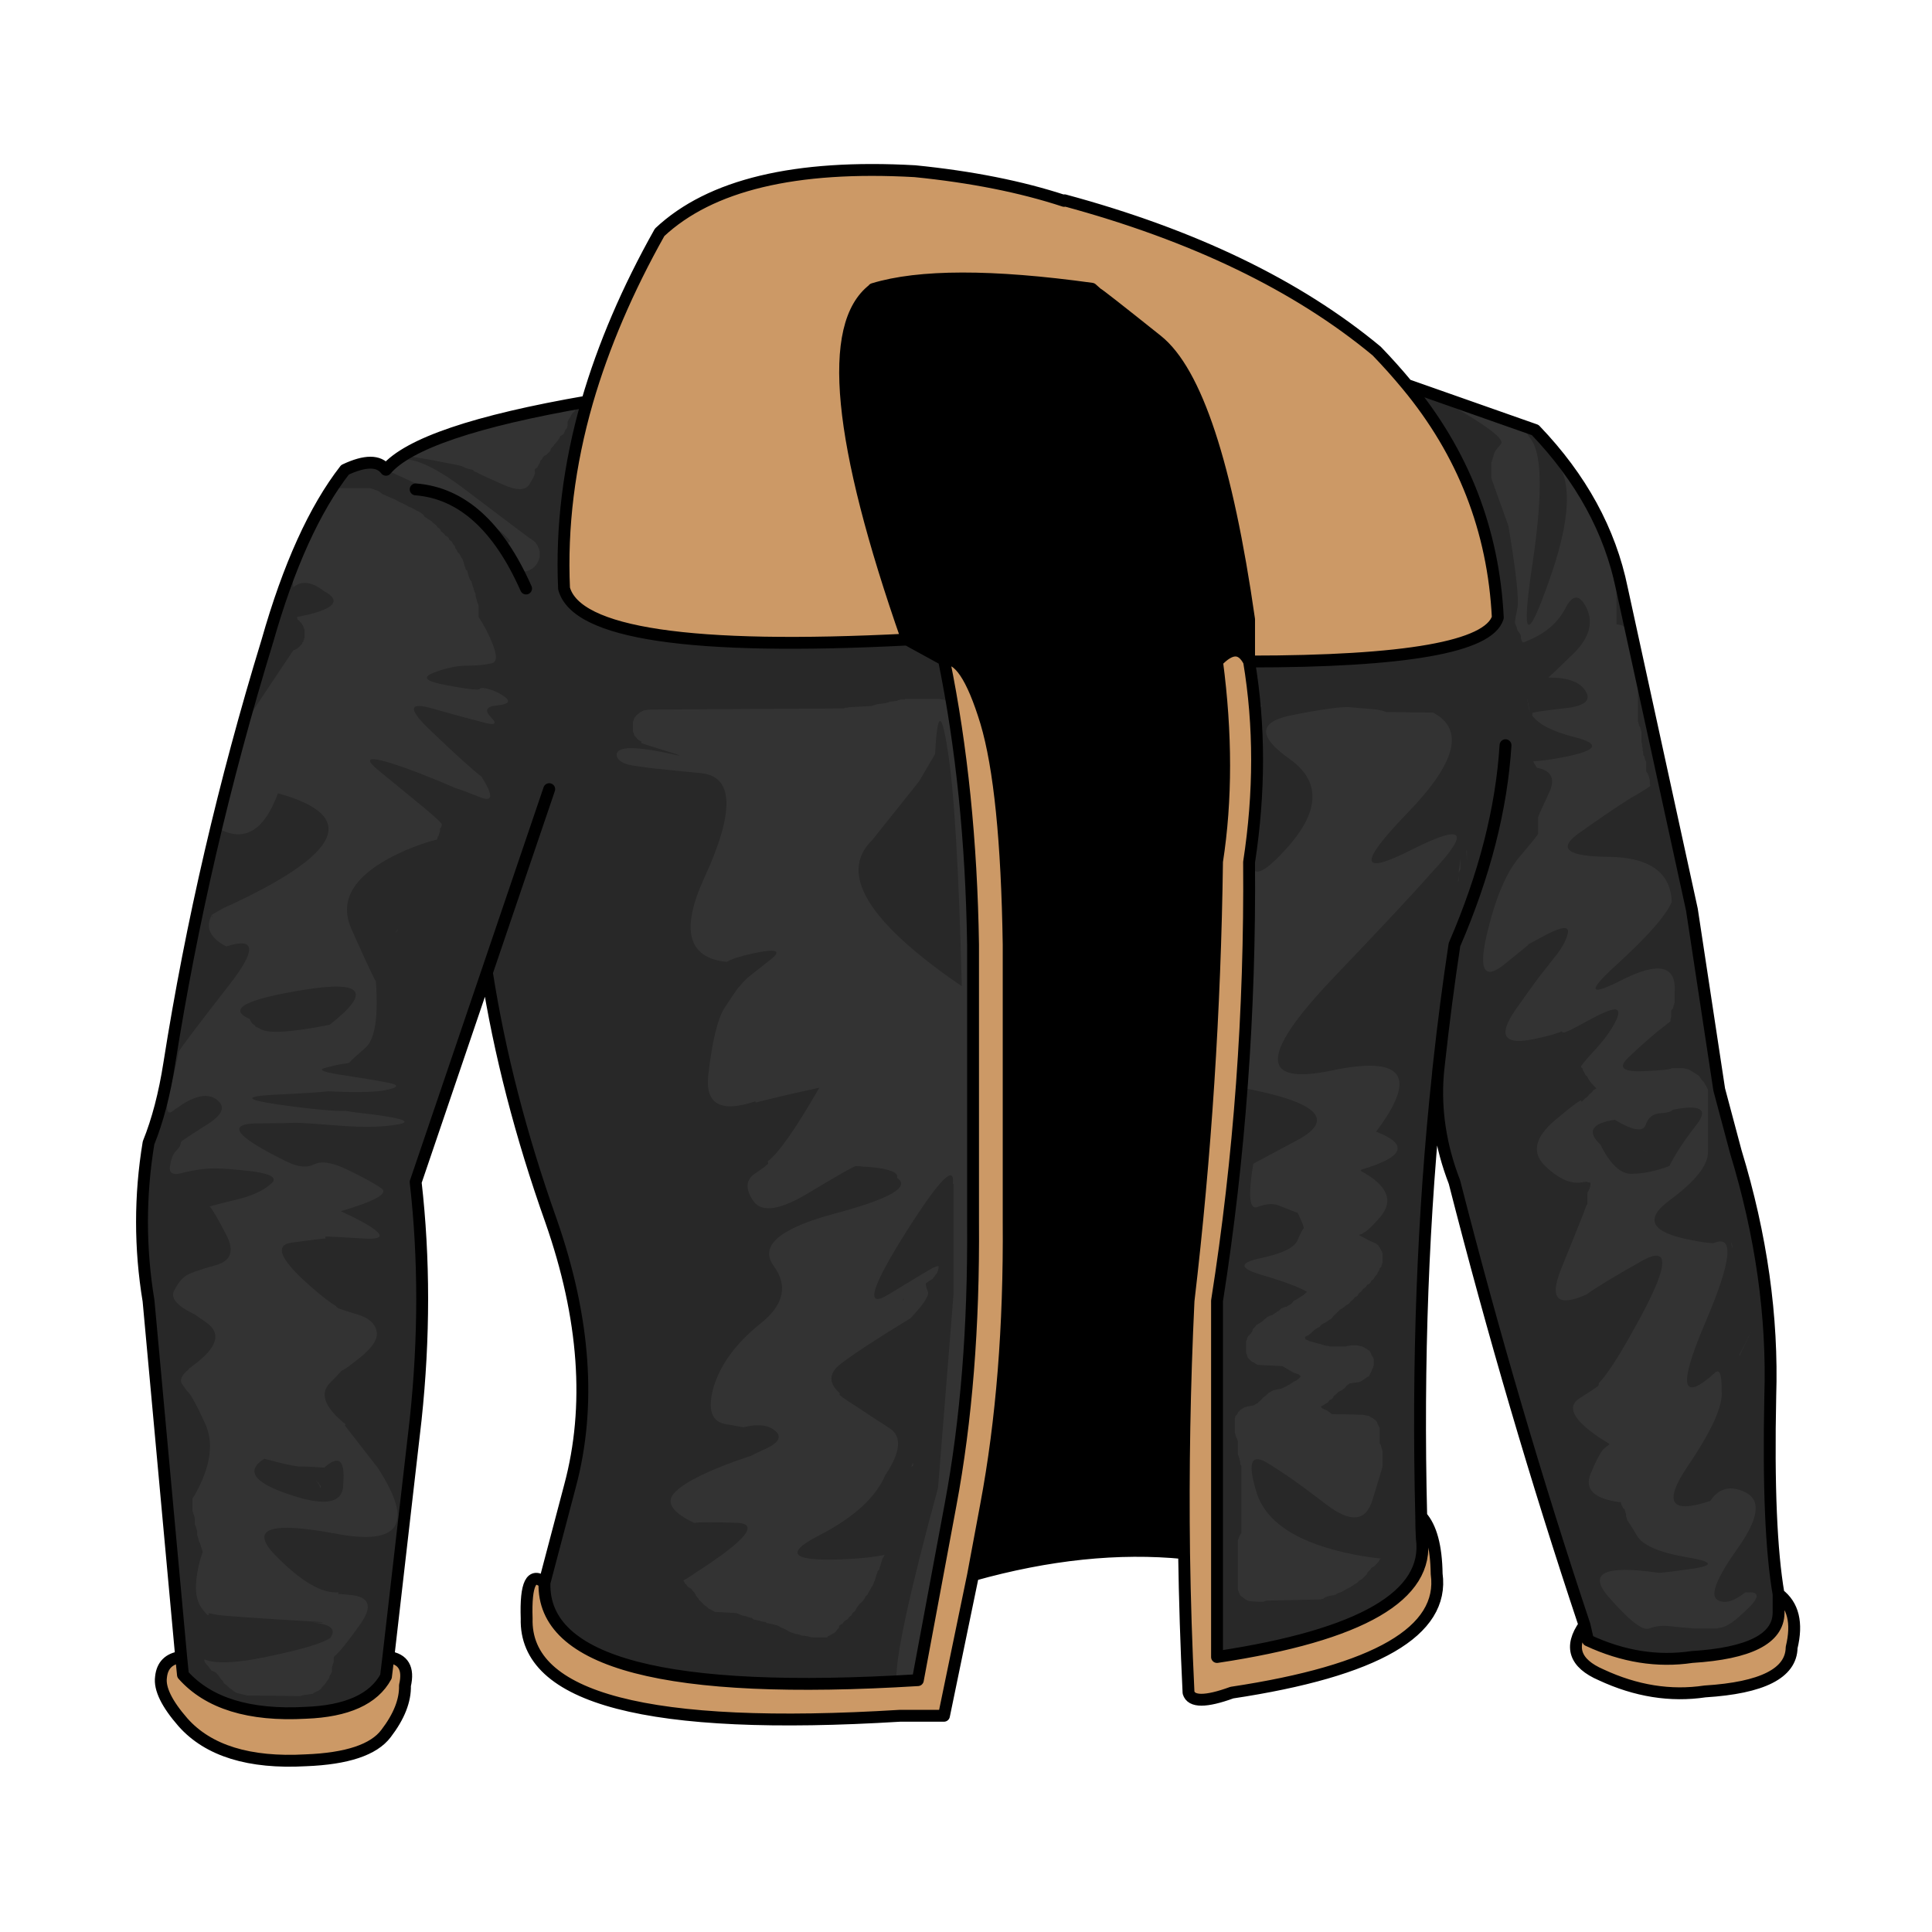
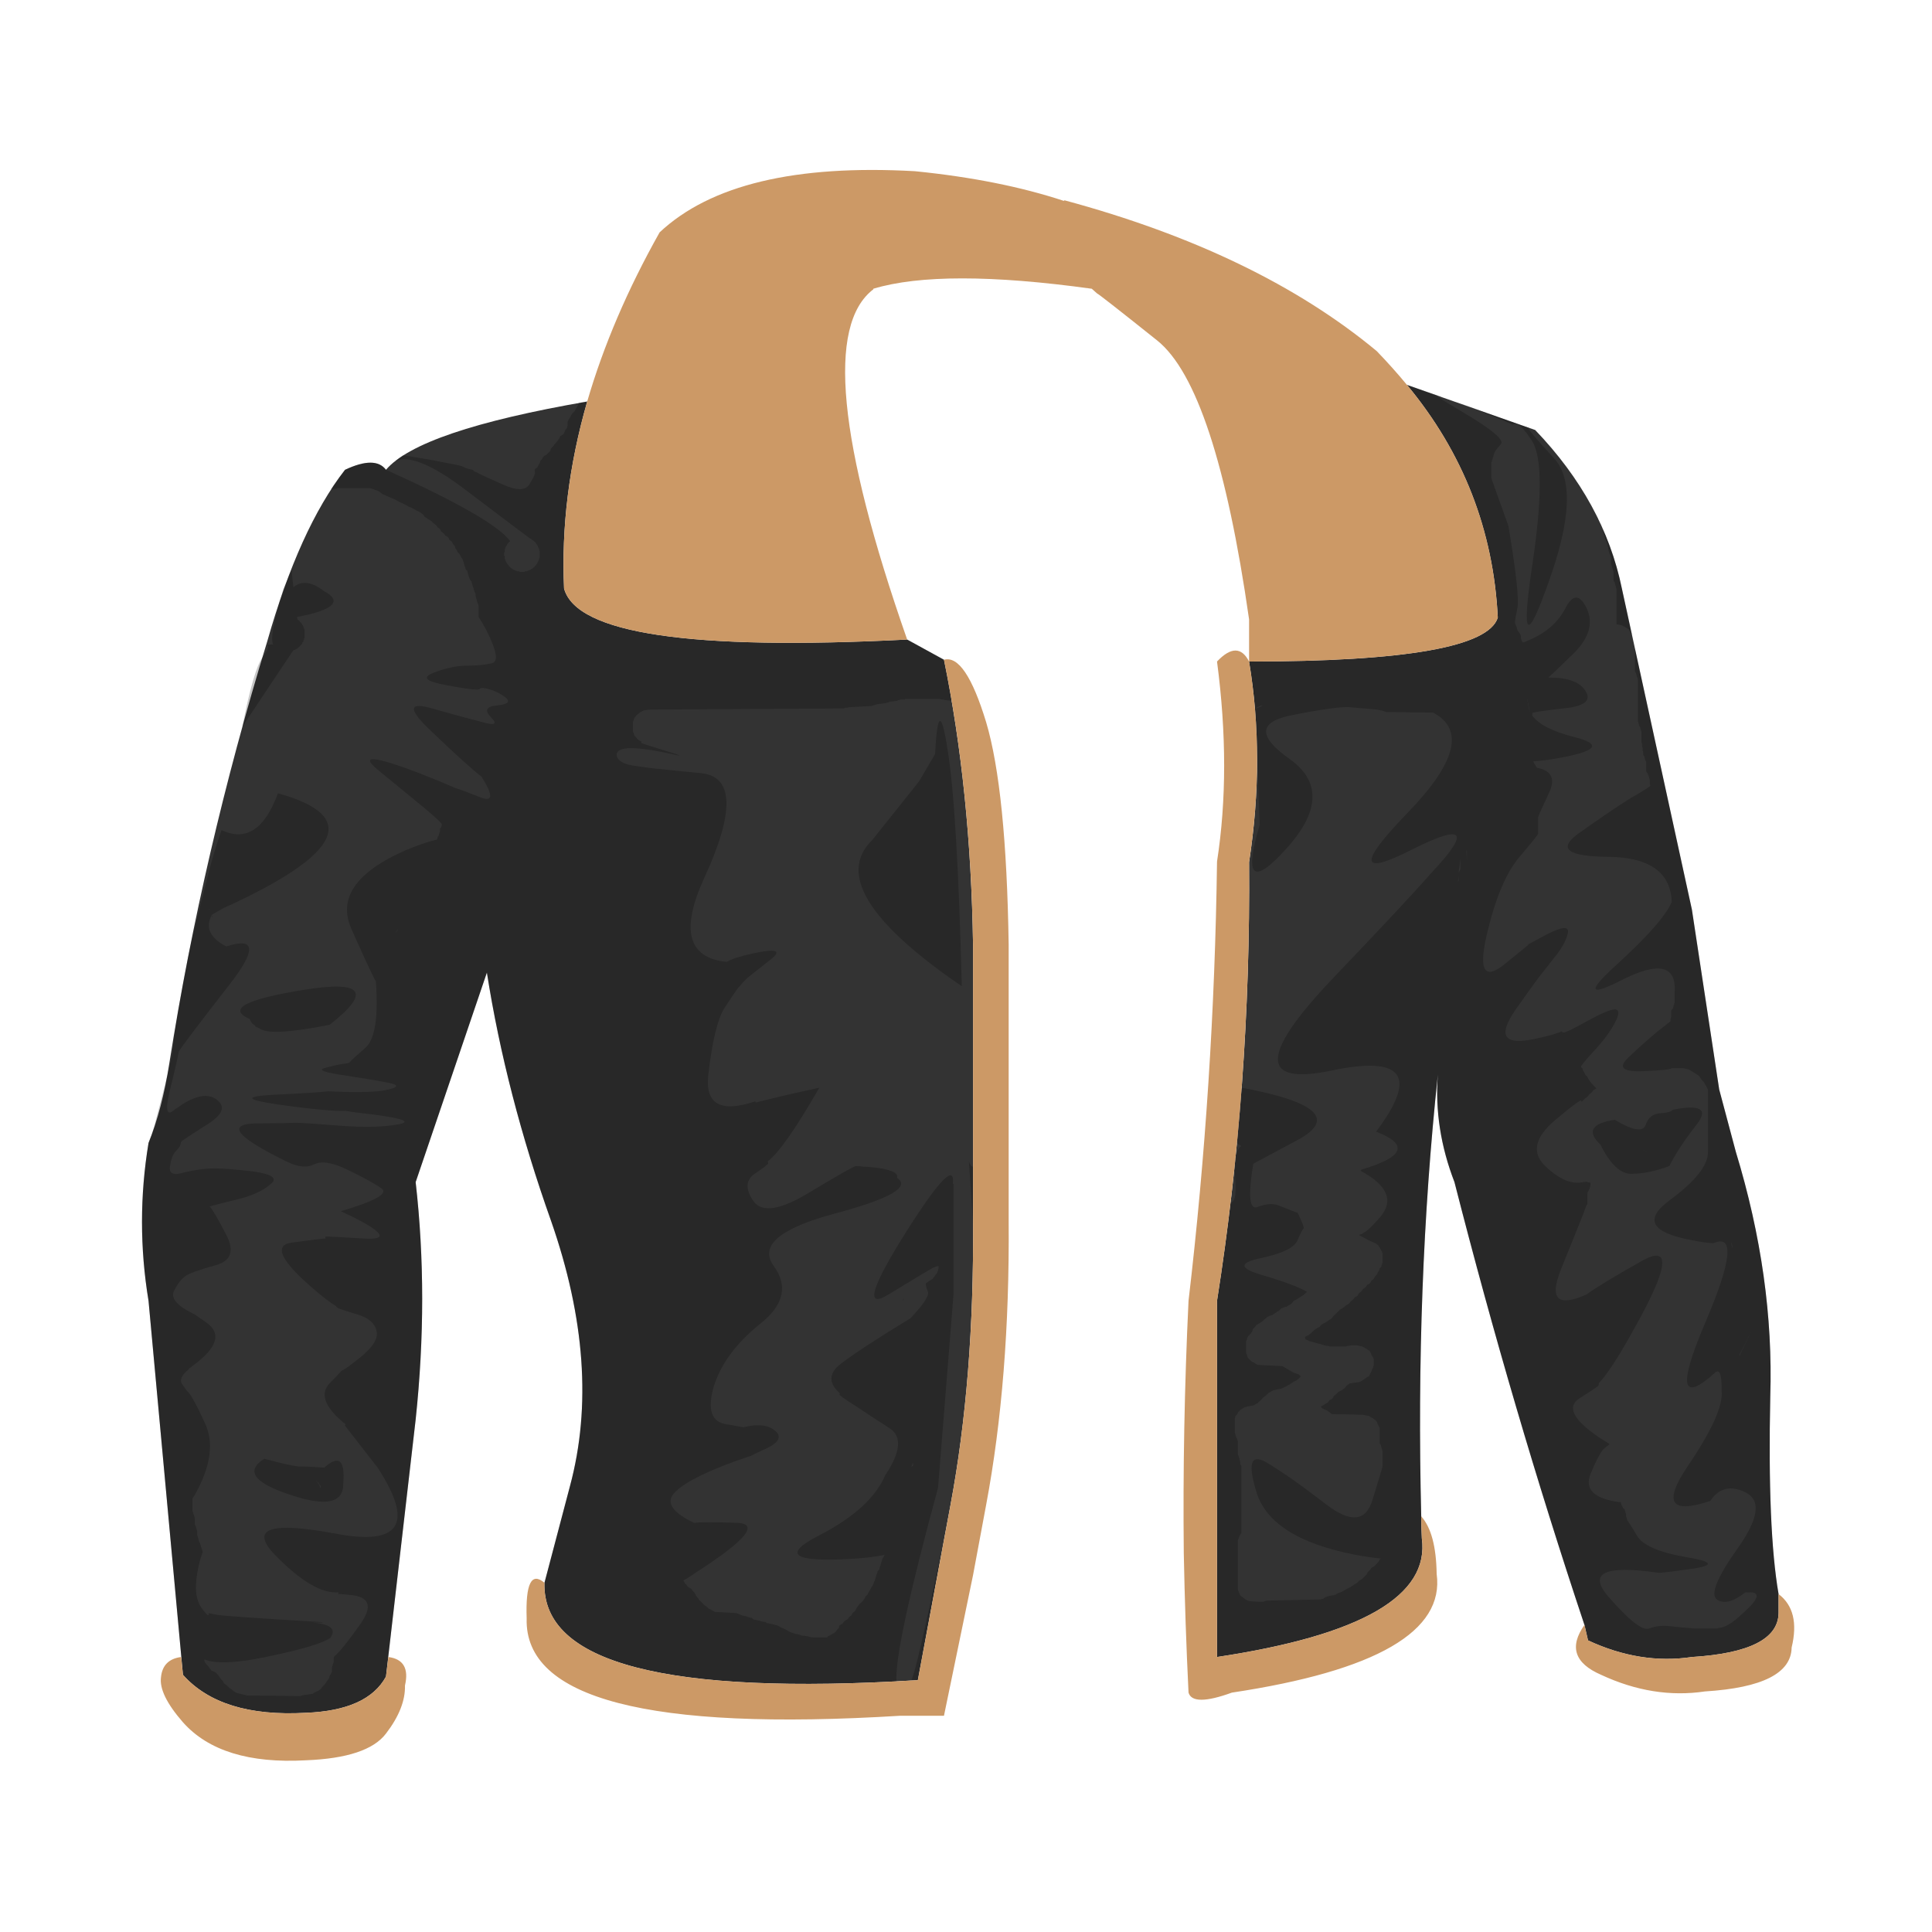
<svg xmlns="http://www.w3.org/2000/svg" xmlns:xlink="http://www.w3.org/1999/xlink" version="1.1" preserveAspectRatio="none" x="0px" y="0px" width="200px" height="200px" viewBox="0 0 200 200">
  <defs>
    <g id="jacket5_0_Layer2_0_FILL">
      <path fill="#333333" stroke="none" d=" M 67.55 41.25 L 64.45 39.55 Q 37.1 40.95 35.55 35.25 35.2 27.5 37.5 19.5 23.35 21.95 20.55 25.25 19.65 24.05 17.1 25.25 13.25 30.2 10.55 39.7 5.1 57.5 2.3 75.25 1.7 79.1 0.55 81.95 -0.55 88.6 0.55 95.25 L 3.45 126.75 Q 6.65 130.35 13.8 129.95 19 129.75 20.55 126.9 L 23.05 105.25 Q 24.15 94.9 23.05 85.25 L 29.05 67.6 Q 30.65 77.8 34.45 88.5 38.75 100.8 36.05 110.85 L 33.9 119 Q 33.6 129.15 65.35 127.2 L 68.1 112.45 Q 70.1 101.8 70 88.6 L 70 65.25 Q 69.8 52.25 67.55 41.25 M 117.35 21.9 L 106.55 18.1 Q 113.65 26.65 114.2 37.7 113.05 41.4 93.25 41.4 94.6 49.5 93.25 58.3 93.4 77.15 90.55 95.25 L 90.55 125.25 Q 108.8 122.5 107.8 115.25 107.75 114.3 107.75 113.4 107.263 93.931 109.15 76.2 108.805 80.733 110.55 85.25 115.439 104.388 121.5 122.55 L 121.8 123.85 Q 126.2 125.9 130.55 125.25 137.8 124.8 137.85 121.55 L 137.85 119.95 Q 136.913 114.548 137.15 103.3 137.474 93.266 134.25 82.7 L 132.85 77.45 130.55 62.3 124.65 35.25 Q 123.161 27.958 117.35 21.9 Z" />
    </g>
    <g id="jacket5_0_Layer1_0_FILL">
-       <path fill="#000000" fill-opacity="0.22" stroke="none" d=" M 125.75 40.3 Q 125.75 40.4 125.75 40.45 125.75 40.55 125.75 40.65 125.75 40.75 125.75 40.8 125.75 40.9 125.75 41 125.75 41.1 125.75 41.2 125.75 41.25 125.75 41.35 125.75 41.45 125.75 41.55 125.75 41.6 125.75 41.7 125.75 41.8 125.75 41.9 125.75 41.95 125.75 42.05 125.75 42.15 125.75 42.25 125.8 42.3 125.85 42.4 125.85 42.5 125.9 42.6 125.9 42.65 125.95 42.75 126 42.85 126 42.95 126 43 126 43.1 126 43.2 126 43.3 126 43.35 126 43.45 126 43.55 126 43.65 126 43.7 126 43.8 126 43.9 126 44 126 44.05 126 44.15 126 44.25 126 44.35 126 44.4 126 44.5 126 44.6 126 44.7 126 44.75 126 44.85 126 44.95 126 45.05 126 45.1 126 45.2 126 45.3 126 45.4 126 45.45 126 45.55 126 45.65 126 45.75 126 45.8 126 45.9 126 46 126 46.1 126 46.15 126 46.25 126 46.35 126 46.45 126.05 46.5 126.05 46.6 126.1 46.7 126.1 46.8 126.15 46.85 126.2 46.95 126.2 47.05 126.25 47.15 126.25 47.2 126.3 47.3 126.3 47.4 126.3 47.5 126.3 47.55 126.3 47.65 126.3 47.75 126.3 47.85 126.3 47.9 126.3 48 126.3 48.1 126.3 48.2 126.35 48.3 126.35 48.35 126.35 48.45 126.35 48.55 126.4 48.65 126.4 48.7 126.4 48.8 126.4 48.9 126.45 49 126.45 49.05 126.45 49.15 126.45 49.25 126.5 49.35 126.55 49.4 126.55 49.5 126.6 49.6 126.6 49.7 126.65 49.75 126.7 49.85 126.7 49.95 126.7 50.05 126.7 50.1 126.7 50.2 126.7 50.3 126.7 50.4 126.7 50.45 126.7 50.55 126.7 50.65 126.75 50.75 126.8 50.8 126.85 50.9 126.9 51 126.9 51.1 126.95 51.15 126.95 51.25 127 51.35 127 51.45 127 51.5 127 51.6 127 51.7 127.05 51.8 127.05 51.85 127.05 51.957 125.4 52.9 123.806 53.892 121.05 55.85 118.285 57.8 123.5 57.85 128.72 57.909 128.85 61.65 128.126 63.364 124.25 66.9 120.37 70.421 124.8 68.15 129.281 65.938 129.1 69.2 129.1 69.3 129.1 69.4 129.1 69.5 129.1 69.55 129.1 69.65 129.1 69.75 129.1 69.85 129.1 69.95 129.1 70 129.1 70.1 129.05 70.2 129.05 70.3 129 70.35 129 70.45 128.95 70.55 128.95 70.65 128.85 70.7 128.8 70.8 128.8 70.9 128.8 71 128.8 71.05 128.8 71.15 128.8 71.25 128.8 71.35 128.8 71.4 128.75 71.5 128.75 71.6 128.75 71.7 128.698 71.752 127.55 72.65 126.458 73.553 125.15 74.8 123.879 76.032 126.55 75.9 128.765 75.804 128.85 75.65 129.344 75.65 129.8 75.65 130.05 75.7 130.25 75.75 130.45 75.85 130.6 75.95 130.75 76.05 130.85 76.1 131 76.2 131.15 76.3 131.2 76.4 131.25 76.45 131.3 76.55 131.4 76.65 131.45 76.75 131.55 76.8 131.6 76.9 131.65 77 131.7 77.1 131.75 77.15 131.8 77.25 131.85 77.35 131.9 77.45 131.9 77.5 131.9 77.6 131.9 77.7 131.9 77.8 131.9 77.85 131.9 77.95 131.9 78.05 131.9 78.15 131.9 78.2 131.9 78.3 131.9 78.4 131.9 78.5 131.9 78.55 131.9 78.65 131.9 78.75 131.9 78.85 131.9 78.9 131.9 79 131.9 79.1 131.9 79.2 131.9 79.25 131.9 79.35 131.9 79.45 131.9 79.55 131.9 79.65 131.9 79.7 131.9 79.8 131.9 79.9 131.9 80 131.9 80.05 131.9 80.15 131.9 80.25 131.9 80.35 131.9 80.4 131.9 80.5 131.9 80.6 131.9 80.7 131.9 80.75 131.9 80.85 131.9 80.95 131.9 81.05 131.897 81.09 131.9 82.75 131.903 84.4 128.65 86.8 125.399 89.207 130.6 90.15 131.602 90.356 132.35 90.4 135.047 89.218 131.65 97.15 128.256 105.121 132.5 101.3 133.083 100.777 133.05 102.8 133.287 104.641 130.15 109.25 127.121 113.774 132.1 112.1 133.211 110.445 135.1 111.4 137.041 112.406 134.4 116.1 131.798 119.789 132.65 120.4 133.509 121.02 135.05 119.8 135.265 119.819 135.5 119.8 136.804 119.855 134.75 121.65 133.545 122.789 132.8 122.8 132.747 122.819 132.7 122.85 131.7 122.85 130.75 122.85 129.553 122.752 128.65 122.65 127.788 122.54 126.95 122.85 126.118 123.169 123.5 120.15 120.936 117.18 127.7 118.15 127.826 118.168 127.95 118.15 128.765 118.077 129.95 117.9 133.737 117.454 130.15 116.85 126.609 116.25 125.9 115 125.198 113.798 125.1 113.75 125.1 113.65 125.05 113.55 125.05 113.45 125 113.4 125 113.3 125 113.2 124.95 113.1 124.95 113.05 124.9 112.95 124.9 112.85 124.85 112.75 124.75 112.7 124.7 112.6 124.65 112.5 124.6 112.4 124.6 112.35 124.568 112.285 124.55 112.2 124.48 112.211 124.4 112.2 121.263 111.762 122 109.85 122.797 107.948 123.2 107.65 123.599 107.358 123.6 107.3 123.185 107.05 122.65 106.7 119.436 104.483 121.1 103.45 122.756 102.406 122.7 102.35 122.7 102.275 122.7 102.2 123.733 101.119 125.6 97.75 130.066 89.852 126.4 91.85 122.777 93.894 121.7 94.7 118.034 96.356 119.5 92.65 121.649 87.348 121.65 87.25 121.7 87.15 121.75 87.1 121.75 87 121.75 86.9 121.75 86.8 121.75 86.75 121.75 86.65 121.75 86.55 121.75 86.45 121.75 86.4 121.75 86.3 121.75 86.2 121.75 86.1 121.8 86.05 121.85 85.95 121.9 85.85 121.95 85.75 121.95 85.7 122 85.6 122 85.5 122 85.4 122 85.35 L 122 85.3 Q 121.866 85.289 121.75 85.25 121.713 85.225 121.65 85.2 121.563 85.246 121.4 85.25 119.942 85.575 118.2 83.9 116.453 82.233 119 80.05 121.539 77.911 121.2 78.5 121.261 78.46 121.35 78.4 121.45 78.3 121.55 78.2 121.65 78.15 121.75 78.05 121.85 77.95 121.9 77.85 122 77.8 122.1 77.7 122.2 77.6 122.25 77.5 122.4 77.45 122.5 77.35 122.477 77.327 122.45 77.3 122.35 77.2 122.25 77.1 122.2 77 122.1 76.95 122.05 76.85 121.95 76.75 121.9 76.65 121.85 76.6 121.8 76.5 121.75 76.4 121.7 76.3 121.6 76.25 121.55 76.15 121.5 76.05 121.45 75.95 121.4 75.9 121.35 75.8 121.35 75.7 121.25 75.6 121.2 75.55 121.152 75.456 122.3 74.2 123.446 72.984 124.05 71.85 124.654 70.718 124.05 70.7 123.484 70.724 121.7 71.7 119.934 72.685 119.75 72.65 119.603 72.655 119.6 72.55 118.87 72.851 117.7 73.1 113.244 74.197 115.75 70.65 117.692 67.895 118.05 67.5 118.276 67.214 118.95 66.35 119.91 65.185 120.1 64.25 120.284 63.367 118.2 64.45 116.162 65.529 116.8 65.25 L 114.95 66.75 Q 112.204 69.079 113.25 64.5 114.296 59.962 115.95 57.95 117.601 56.002 117.6 55.9 117.6 55.8 117.6 55.75 117.6 55.65 117.6 55.55 117.6 55.45 117.6 55.4 117.6 55.3 117.6 55.2 117.6 55.1 117.6 55 117.6 54.95 117.6 54.85 117.6 54.75 117.6 54.65 117.6 54.6 117.6 54.5 117.601 54.407 118.5 52.5 119.363 50.702 117.5 50.35 117.489 50.339 117.45 50.3 117.4 50.2 117.35 50.1 117.3 50.05 117.25 49.95 117.216 49.881 117.2 49.8 118.103 49.761 119.5 49.5 124.156 48.637 120.6 47.75 117.896 47.057 117.1 45.95 L 117.1 45.9 Q 117.1 45.8 117.1 45.75 117.1 45.65 119.7 45.35 122.354 45.105 121.6 43.9 120.919 42.733 118.45 42.75 118.935 42.33 120.45 40.85 122.565 38.85 121.7 36.95 120.833 35.105 119.9 36.9 118.964 38.737 116.7 39.65 116.504 39.756 116.3 39.8 L 116.3 39.8 Q 116.25 39.7 116.2 39.6 116.15 39.5 116.15 39.45 116.15 39.35 116.15 39.25 116.1 39.15 116.1 39.1 116 39 115.95 38.9 115.9 38.8 115.85 38.75 115.8 38.65 115.8 38.55 115.75 38.45 115.75 38.4 115.7 38.3 115.65 38.2 115.65 38.1 115.65 38.05 115.629 38.007 115.85 36.9 116.067 35.839 115.1 30 L 113.65 25.95 Q 113.65 25.85 113.65 25.75 113.65 25.65 113.65 25.6 113.65 25.5 113.65 25.4 113.65 25.3 113.65 25.25 113.65 25.15 113.65 25.05 113.65 24.95 113.65 24.9 113.65 24.8 113.65 24.7 113.65 24.6 113.7 24.55 113.7 24.45 113.75 24.35 113.75 24.25 113.8 24.2 113.85 24.1 113.85 24 113.9 23.9 113.9 23.85 113.95 23.75 114 23.65 114.049 23.55 114.45 23.1 114.904 22.647 112 20.85 109.098 19.111 109.05 19.05 108.992 18.977 109.45 19.1 L 106.55 18.1 Q 110.646 23.032 112.55 28.8 112.775 29.47 112.95 30.15 114.004 33.765 114.2 37.7 113.05 41.4 93.25 41.4 93.58 43.381 93.75 45.4 93.834 45.327 93.95 45.25 94.05 45.2 94.15 45.15 94.25 45.1 94.35 45.1 94.5 45.1 93.75 45.4 L 94.15 55.15 Q 92.148 61.87 96.4 57.15 100.652 52.433 96.65 49.6 92.7 46.808 96.7 45.95 100.748 45.141 101.8 45.25 102.849 45.356 102.95 45.35 103.5 45.4 104.05 45.45 104.3 45.5 104.5 45.55 104.65 45.6 104.8 45.65 106.787 45.686 108.75 45.7 112.766 47.813 106.55 54.2 100.396 60.575 106.95 57.25 113.541 53.933 108.7 59.1 106.396 61.724 100.25 68.15 91.133 77.747 100.2 75.85 109.267 73.94 103.95 81 108.121 82.607 102.7 84.2 102.68 84.266 102.65 84.3 106.091 86.152 104.25 88.25 103.226 89.41 102.9 89.5 102.844 89.556 102.8 89.6 102.65 89.65 102.5 89.7 L 102.5 89.7 Q 103.426 90.219 103.55 90.25 103.75 90.35 103.9 90.4 104.05 90.5 104.15 90.6 104.2 90.7 104.25 90.75 104.3 90.85 104.35 90.95 104.4 91.05 104.45 91.1 104.45 91.2 104.5 91.3 104.5 91.4 104.5 91.45 104.5 91.55 104.5 91.65 104.5 91.75 104.5 91.8 104.5 91.9 104.5 92 104.45 92.1 104.45 92.15 104.4 92.25 104.4 92.35 104.35 92.45 104.25 92.5 104.25 92.6 104.2 92.7 104.15 92.8 104.1 92.85 104.05 92.95 104 93.05 103.9 93.15 103.85 93.2 103.8 93.3 103.75 93.4 103.65 93.5 103.55 93.55 103.5 93.65 103.45 93.75 103.35 93.85 103.2 93.9 103.15 94 103.05 94.1 102.95 94.2 102.85 94.25 102.8 94.35 102.7 94.45 102.6 94.55 102.5 94.6 102.45 94.7 102.4 94.8 102.3 94.9 102.15 94.95 102.1 95.05 102 95.15 101.9 95.25 101.8 95.3 101.75 95.4 101.65 95.5 101.5 95.6 101.4 95.65 101.3 95.75 101.15 95.85 101 95.95 100.9 96 100.8 96.1 100.7 96.2 100.6 96.3 100.55 96.35 100.45 96.45 100.35 96.55 100.25 96.65 100.2 96.75 100.05 96.8 99.95 96.9 99.8 97 99.65 97.1 99.5 97.15 99.35 97.25 99.25 97.35 99.2 97.45 99.05 97.5 98.9 97.6 98.75 97.7 98.65 97.8 98.55 97.85 98.5 97.95 98.35 98.05 98.25 98.15 98.1 98.2 97.95 98.3 98 98.4 98 98.5 98.2 98.55 98.35 98.65 98.55 98.7 98.75 98.75 99.05 98.85 99.3 98.9 99.45 98.95 99.6 99 99.75 99.05 99.95 99.05 100.05 99.1 100.1 99.1 100.75 99.1 101.35 99.1 101.45 99.1 101.5 99.05 101.7 99.05 101.85 99 102.1 99 102.35 99 102.55 99.05 102.8 99.1 103 99.2 103.15 99.3 103.25 99.4 103.4 99.45 103.45 99.55 103.5 99.65 103.55 99.75 103.55 99.8 103.6 99.9 103.7 100 103.7 100.1 103.75 100.15 103.75 100.25 103.75 100.35 103.75 100.45 103.75 100.5 103.75 100.6 103.75 100.7 103.7 100.8 103.7 100.85 103.65 100.95 103.6 101.05 103.6 101.15 103.55 101.2 103.5 101.3 103.45 101.4 103.4 101.5 103.35 101.6 103.2 101.65 103.1 101.75 102.95 101.85 102.8 101.95 102.7 102 102.65 102.05 102.55 102.05 102.5 102.1 102.15 102.15 101.75 102.2 101.6 102.3 101.45 102.4 101.4 102.5 101.35 102.55 101.25 102.65 101.1 102.75 100.95 102.85 100.8 102.9 100.7 103 100.6 103.1 100.5 103.2 100.4 103.25 100.35 103.35 100.3 103.45 100.2 103.55 100.05 103.6 99.95 103.7 99.9 103.8 99.75 103.9 99.65 103.95 99.5 104.05 99.3 104.15 99.35 104.25 99.4 104.3 99.6 104.4 99.85 104.5 99.95 104.6 100.05 104.65 100.15 104.75 100.25 104.8 101.55 104.8 102.85 104.85 103.1 104.9 103.35 104.95 103.5 105.05 103.7 105.15 103.8 105.25 103.9 105.3 104 105.4 104.05 105.5 104.05 105.6 104.1 105.65 104.15 105.75 104.2 105.85 104.25 105.95 104.25 106 104.25 106.1 104.25 106.2 104.25 106.3 104.25 106.35 104.25 106.45 104.25 106.55 104.25 106.65 104.25 106.7 104.25 106.8 104.25 106.9 104.25 107 104.25 107.05 104.25 107.15 104.25 107.25 104.3 107.35 104.35 107.4 104.35 107.5 104.4 107.6 104.4 107.7 104.45 107.75 104.45 107.85 104.5 107.95 104.5 108.05 104.5 108.1 104.5 108.2 104.5 108.3 104.5 108.4 104.5 108.45 104.5 108.55 104.5 108.65 104.5 108.75 104.5 108.8 104.5 108.9 104.5 109 104.5 109.1 104.5 109.15 104.505 109.246 103.65 112 102.83 114.764 99.75 112.4 96.678 110.028 94.7 108.85 92.725 107.723 93.9 111.45 95.131 115.219 102 116.6 103.364 116.87 104.35 116.95 104.315 116.985 104.25 117.05 104.2 117.15 104.15 117.25 104.05 117.3 104 117.4 103.9 117.5 103.8 117.6 103.7 117.65 103.55 117.75 103.5 117.85 103.4 117.95 103.35 118 103.25 118.1 103.2 118.2 103.15 118.3 103.05 118.4 103 118.45 102.9 118.55 102.8 118.65 102.7 118.75 102.55 118.8 102.45 118.9 102.35 119 102.2 119.1 102.1 119.15 101.95 119.25 101.8 119.35 101.65 119.45 101.5 119.5 101.35 119.6 101.15 119.7 101 119.8 100.8 119.85 100.65 119.9 100.55 120 100.45 120 100.4 120.05 100.25 120.05 100.05 120.1 99.9 120.15 99.7 120.2 99.6 120.25 99.5 120.35 99.4 120.35 99.3 120.4 97 120.45 94.7 120.5 94.55 120.55 94.45 120.6 93.85 120.6 93.3 120.55 93.1 120.5 92.95 120.4 92.8 120.3 92.7 120.2 92.6 120.15 92.5 120.05 92.45 119.95 92.4 119.85 92.4 119.8 92.35 119.7 92.3 119.6 92.3 119.5 92.3 119.45 92.3 119.35 92.3 119.25 92.3 119.15 92.3 119.1 92.3 119 92.3 118.9 92.3 118.8 92.3 118.75 92.3 118.65 92.3 118.55 92.3 118.45 92.3 118.4 92.3 118.3 92.3 118.2 92.3 118.1 92.3 118 92.3 117.95 92.3 117.85 92.3 117.75 92.3 117.65 92.3 117.6 92.3 117.5 92.3 117.4 92.3 117.3 92.3 117.25 92.3 117.15 92.3 117.05 92.3 116.95 92.3 116.9 92.3 116.8 92.3 116.7 92.3 116.6 92.3 116.55 92.3 116.45 92.3 116.35 92.3 116.25 92.3 116.2 92.3 116.1 92.3 116 92.3 115.9 92.3 115.85 92.3 115.75 92.3 115.65 92.3 115.55 92.3 115.5 92.3 115.4 92.35 115.3 92.4 115.2 92.4 115.15 92.45 115.05 92.5 114.95 92.55 114.85 92.6 114.8 92.6 114.7 92.6 114.6 92.6 114.5 92.6 114.45 92.6 114.35 92.6 114.25 92.6 114.15 92.6 114.1 92.6 114 92.6 113.9 92.6 113.8 92.6 113.75 92.6 113.65 92.6 113.55 92.6 113.45 92.6 113.4 92.6 113.3 92.6 113.2 92.6 113.1 92.6 113.05 92.6 112.95 92.6 112.85 92.6 112.75 92.6 112.7 92.6 112.6 92.6 112.5 92.6 112.4 92.6 112.35 92.6 112.25 92.6 112.15 92.6 112.05 92.6 112 92.6 111.9 92.6 111.8 92.6 111.7 92.6 111.65 92.6 111.55 92.6 111.45 92.6 111.35 92.6 111.3 92.6 111.2 92.6 111.1 92.6 111 92.6 110.9 92.6 110.85 92.6 110.75 92.6 110.65 92.6 110.55 92.6 110.5 92.6 110.4 92.6 110.3 92.6 110.2 92.6 110.15 92.6 110.05 92.6 109.95 92.6 109.85 92.6 109.8 92.6 109.7 92.6 109.6 92.6 109.5 92.6 109.45 92.6 109.35 92.6 109.25 92.6 109.15 92.55 109.1 92.5 109 92.5 108.9 92.5 108.8 92.5 108.75 92.45 108.65 92.45 108.55 92.4 108.45 92.4 108.4 92.35 108.3 92.3 108.2 92.3 108.1 92.3 108.05 92.3 107.95 92.3 107.85 92.3 107.75 92.3 107.7 92.3 107.6 92.3 107.5 92.3 107.4 92.3 107.35 92.3 107.25 92.3 107.15 92.3 107.05 92.25 107 92.25 106.9 92.2 106.8 92.15 106.7 92.15 106.65 92.1 106.55 92.1 106.45 92.05 106.35 92.05 106.3 92.05 106.2 92.05 106.1 92.05 106 92.05 105.95 92.05 105.85 92.05 105.75 92.05 105.65 92.05 105.6 92.05 105.5 92.05 105.4 92.05 105.3 92.05 105.25 92.05 105.15 92.1 105.05 92.1 104.95 92.15 104.9 92.25 104.8 92.3 104.7 92.35 104.6 92.45 104.55 92.5 104.45 92.65 104.35 92.8 104.25 92.95 104.2 93.1 104.15 93.35 104.1 93.65 104.05 93.8 103.95 94 103.85 94.05 103.75 94.15 103.7 94.25 103.6 94.35 103.5 94.4 103.4 94.5 103.35 94.65 103.25 94.75 103.15 94.85 103.05 94.9 103 95.1 102.9 95.25 102.8 95.6 102.7 95.95 102.65 96.15 102.55 96.4 102.45 96.5 102.35 96.65 102.3 96.8 102.2 96.95 102.1 97.1 102 97.25 101.95 97.35 101.85 97.5 101.75 97.55 101.65 97.6 101.6 97.5 101.5 97.45 101.45 97.35 101.45 97.3 101.4 97.15 101.35 97 101.3 96.85 101.2 96.65 101.1 96.5 101 96.4 100.95 96.25 100.85 96.15 100.8 96.1 100.8 96.05 100.75 95 100.7 94 100.65 93.8 100.55 93.65 100.45 93.5 100.4 93.4 100.3 93.3 100.2 93.2 100.1 93.15 100.05 93.1 99.95 93.1 99.85 93.05 99.75 93 99.7 93 99.6 93 99.5 93 99.4 93 99.35 93 99.25 93 99.15 93 99.05 93 98.95 93 98.9 93 98.8 93 98.7 93 98.6 93.05 98.55 93.1 98.45 93.1 98.35 93.15 98.25 93.2 98.2 93.3 98.1 93.4 98 93.45 97.9 93.5 97.85 93.55 97.75 93.55 97.65 93.65 97.55 93.7 97.5 93.8 97.4 93.85 97.3 94 97.2 94.1 97.15 94.25 97.05 94.4 96.95 94.5 96.85 94.55 96.8 94.7 96.7 94.8 96.6 95 96.5 95.2 96.45 95.35 96.35 95.5 96.25 95.6 96.15 95.75 96.1 95.85 96 95.95 95.9 96.1 95.85 96.2 95.8 96.3 95.75 96.4 95.75 96.5 95.65 96.65 95.6 96.75 95.55 96.85 95.45 96.95 95.35 97 95.25 97.15 95.2 97.3 95.1 97.45 95 97.6 94.9 97.7 94.85 97.85 94.75 97.95 94.65 98.05 94.55 98.109 94.53 98.15 94.5 97.077 93.876 94.25 93.05 91.48 92.229 94.25 91.65 97.013 91.062 97.35 90.1 97.743 89.199 97.85 89.15 97.927 89.073 97.35 87.85 96.727 87.605 95.7 87.2 95.002 86.949 93.95 87.35 92.946 87.748 93.6 83.7 94.806 83.066 97.25 81.75 102.259 79.094 92.65 77.3 90.5 81.25 92.6 82.2 92.55 82.2 92.55 82.25 92.5 82.3 92.45 82.3 92.45 82.35 92.4 82.4 L 92.4 82.45 92.35 82.5 Q 92.3 82.55 92.3 82.6 L 92.25 82.65 92.25 82.7 Q 92.25 82.75 92.2 82.8 L 92.2 82.9 Q 92.15 82.95 92.15 83 L 92.15 83.1 Q 92.15 83.15 92.15 83.2 L 92.15 83.2 Q 91.922 82.896 92.05 84.55 92.295 86.944 91.7 86.95 91.2 91.121 90.55 95.25 L 90.55 125.25 Q 108.8 122.5 107.8 115.25 107.75 114.3 107.75 113.4 107.263 93.931 109.15 76.2 108.805 80.733 110.55 85.25 115.439 104.388 121.5 122.55 L 121.8 123.85 Q 126.2 125.9 130.55 125.25 137.8 124.8 137.85 121.55 L 137.85 119.95 Q 136.913 114.548 137.15 103.3 137.474 93.266 134.25 82.7 L 132.85 77.45 130.55 62.3 125.75 40.3 M 116.9 45.65 Q 116.837 45.469 116.8 45.25 116.5 43.698 116.8 45.1 L 116.9 45.65 M 111.55 57.3 Q 111.6 57.312 111.6 57.35 111.6 57.595 111.6 58.2 L 111.55 57.3 M 111.05 58 Q 111.05 58.054 111.05 58.1 111.05 58.2 111.05 58.3 111.05 58.35 111.05 58.45 111.05 58.55 111.05 58.65 111.05 58.7 111.05 58.8 111.05 58.9 111 59 110.95 59.05 110.95 59.15 L 110.9 59.15 Q 111.015 58.383 111.05 58 M 110.9 59.4 Q 110.9 59.46 110.9 59.5 110.9 59.6 110.9 59.7 110.9 59.75 110.9 59.85 110.874 59.902 110.85 59.95 110.876 59.672 110.9 59.4 M 133.85 90.35 L 133.9 90.4 Q 133.9 90.5 133.95 90.6 133.95 90.7 133.95 90.75 133.95 90.815 133.95 90.85 L 133.85 90.35 133.85 90.35 M 134.55 99.9 L 134.55 99.8 Q 134.814 99.304 135.65 97.6 L 134.55 99.9 M 13.15 109.2 Q 12.3 109.1 10.3 108.55 8.15 109.9 11.55 111.25 17 113.35 16.95 110.65 17.2 107.65 15.35 109.3 14 109.2 13.15 109.2 M 14.8 110.5 Q 14.75 110.5 14.7 110.45 L 14.65 110.35 Q 14.703 110.452 14.8 110.5 14.9 110.65 15.05 110.85 L 15.05 111 15 110.95 15 110.9 Q 14.95 110.85 14.95 110.8 L 14.9 110.7 Q 14.85 110.65 14.8 110.6 14.8 110.55 14.8 110.5 M 64.8 127.2 Q 65.069 127.217 65.35 127.2 L 67.45 115.8 Q 65.144 126.788 64.8 127.2 M 64.05 95.25 L 64.3 94.95 Q 64.231 95.062 64.1 95.15 64.072 95.206 64.05 95.25 M 65.75 87.25 Q 65.696 87.285 65.65 87.3 65.581 87.369 65.5 87.4 65.629 87.333 65.75 87.25 M 70 83.95 Q 69.807 83.982 69.65 83.5 69.806 85.623 70 88.8 70.001 88.699 70 88.6 L 70 83.95 M 9.05 71.5 L 9.1 71.55 9.1 71.6 9.15 71.65 Q 9.15 71.7 9.2 71.75 L 9.2 71.8 Q 9.25 71.8 9.25 71.85 9.3 71.85 9.3 71.9 9.35 71.95 9.4 71.95 9.4 72 9.45 72 9.45 72.05 9.5 72.05 9.55 72.1 9.55 72.15 9.6 72.15 9.65 72.2 9.7 72.2 9.8 72.25 9.85 72.3 9.9 72.3 10.75 73 15.8 72 21.113 67.852 13.65 69.05 6.241 70.25 9.05 71.5 M 12.6 33.7 L 11.9 35.3 Q 10.606 39.629 11.1 40 L 11.05 39.95 10.45 40 Q 10.898 40.054 10.15 41.05 9.393 42.084 8.45 46.9 12.706 40.494 12.75 40.45 12.8 40.45 12.9 40.4 12.95 40.35 13 40.35 13.05 40.3 13.1 40.3 13.1 40.25 13.15 40.25 13.2 40.2 13.25 40.15 L 13.4 40 Q 13.4 39.95 13.45 39.95 13.45 39.9 13.5 39.9 13.5 39.85 13.5 39.8 L 13.6 39.7 13.6 39.6 13.65 39.55 13.65 39.5 Q 13.65 39.45 13.7 39.4 L 13.7 39.15 Q 13.7 39.1 13.7 39.05 L 13.7 38.8 Q 13.7 38.75 13.7 38.7 13.65 38.7 13.65 38.65 L 13.65 38.6 13.6 38.55 13.6 38.45 Q 13.55 38.4 13.55 38.35 13.5 38.35 13.5 38.3 L 13.5 38.25 Q 13.45 38.25 13.45 38.2 L 13.3 38.05 Q 13.25 38 13.25 37.95 13.2 37.95 13.15 37.9 13.1 37.9 13.1 37.85 L 13.05 37.65 Q 17.742 36.755 15.3 35.45 13.78 34.274 12.75 35.15 12.689 34.513 12.6 33.7 M 65.45 51.5 L 65.45 51.5 65.4 51.5 65.45 51.5 M 67.85 48.8 Q 67.081 43.818 66.8 49.2 L 65.45 51.5 65.6 51.45 65.55 51.45 Q 65.512 51.488 65.45 51.5 L 61.5 56.45 Q 57.202 60.643 69.05 68.75 68.678 53.822 67.85 48.8 M 5.95 62.95 Q 6 62.95 5.85 62.75 L 5.85 62.8 Q 5.9 62.85 5.9 62.9 5.95 62.9 5.95 62.95 M 41.4 46.35 Q 41.45 46.25 41.45 46.2 41.5 46.1 41.6 46 41.65 45.9 41.75 45.85 41.85 45.75 42 45.65 42.1 45.6 42.2 45.55 42.3 45.5 42.4 45.5 42.55 45.45 42.75 45.45 50.9 45.4 59.05 45.35 59.15 45.35 59.2 45.3 59.4 45.3 59.55 45.25 60.5 45.2 61.4 45.15 61.65 45.1 61.9 45 62.3 44.95 62.65 44.9 62.8 44.85 62.95 44.8 63.15 44.75 63.3 44.75 63.461 44.735 63.6 44.7 63.661 44.689 63.7 44.65 63.8 44.65 63.9 44.6 64.05 44.6 64.25 44.6 L 64.25 44.55 Q 64.6 44.55 64.95 44.55 65.95 44.55 66.95 44.55 67.05 44.55 67.15 44.55 67.35 44.6 67.5 44.6 67.6 44.65 67.7 44.65 67.951 44.692 68.2 44.7 67.901 42.968 67.55 41.25 L 64.45 39.55 Q 37.1 40.95 35.55 35.25 35.2 27.5 37.5 19.5 37.14 19.562 36.8 19.6 36.75 19.706 36.75 19.75 36.7 19.85 36.65 19.95 36.6 20.05 36.55 20.1 36.5 20.2 36.45 20.3 36.35 20.4 36.25 20.5 36.2 20.55 36.15 20.65 36.1 20.75 36.05 20.85 36 20.9 35.95 21 35.9 21.1 35.85 21.2 35.85 21.25 35.85 21.35 35.85 21.45 35.85 21.55 35.8 21.6 35.8 21.7 35.75 21.8 35.65 21.9 35.65 21.95 35.6 22.05 35.55 22.15 35.5 22.25 35.4 22.3 35.25 22.4 35.2 22.5 35.15 22.6 35.1 22.65 35.05 22.75 34.95 22.85 34.9 22.95 34.85 23 34.75 23.1 34.7 23.2 34.6 23.3 34.55 23.35 34.45 23.45 34.4 23.55 34.4 23.65 34.35 23.7 34.25 23.8 34.15 23.9 34.05 24 33.9 24.05 33.8 24.15 33.75 24.25 33.7 24.35 33.65 24.4 33.55 24.5 33.55 24.6 33.5 24.7 33.45 24.75 33.4 24.85 33.35 24.95 33.3 25.05 33.2 25.1 33.1 25.2 33.054 25.249 33.1 25.45 33.144 25.645 32.65 26.45 32.154 27.308 30.3 26.45 28.499 25.646 28.35 25.55 28.2 25.45 28 25.4 27.95 25.35 27.85 25.25 27.6 25.2 27.4 25.15 27.15 25.05 26.95 24.95 26.899 24.906 24.25 24.4 23.035 24.199 22.45 24.1 22.217 24.084 21.95 24.05 21.627 24.283 21.35 24.5 23.075 23.774 27.2 26.9 32.534 30.94 32.7 31.05 L 32.75 31.05 32.8 31.1 Q 32.85 31.1 32.85 31.15 32.9 31.15 32.9 31.2 L 32.95 31.2 33 31.25 Q 33.05 31.25 33.05 31.3 L 33.1 31.35 33.15 31.35 33.15 31.4 33.2 31.45 33.2 31.5 33.25 31.5 33.25 31.55 Q 33.3 31.55 33.3 31.6 L 33.3 31.65 33.35 31.65 33.35 31.75 33.4 31.8 33.4 31.85 33.45 31.9 33.45 32.05 33.5 32.1 33.5 32.65 Q 33.45 32.65 33.45 32.7 L 33.45 32.8 Q 33.4 32.8 33.4 32.85 L 33.4 32.95 Q 33.35 32.95 33.35 33 33.35 33.05 33.3 33.05 L 33.3 33.15 33.25 33.15 33.25 33.2 Q 33.2 33.2 33.2 33.25 L 33.2 33.3 33.15 33.3 Q 33.15 33.35 33.1 33.35 L 33.1 33.4 Q 33.05 33.4 33.05 33.45 L 33 33.45 Q 33 33.5 32.95 33.5 L 32.85 33.6 32.8 33.6 32.75 33.65 Q 32.7 33.65 32.65 33.7 32.6 33.7 32.55 33.75 L 32.5 33.75 Q 32.45 33.75 32.45 33.8 L 32.3 33.8 Q 32.25 33.8 32.2 33.85 32 33.85 31.8 33.85 31.8 33.8 31.75 33.8 L 31.6 33.8 Q 31.55 33.75 31.5 33.75 31.45 33.75 31.4 33.7 L 31.35 33.7 Q 31.3 33.65 31.25 33.65 31.25 33.6 31.2 33.6 31.15 33.6 31.15 33.55 L 31.1 33.55 30.9 33.35 Q 30.9 33.3 30.85 33.3 L 30.85 33.25 30.8 33.25 30.8 33.2 30.75 33.15 30.75 33.1 30.7 33.1 30.7 33.05 30.65 33 30.65 32.95 30.6 32.9 30.6 32.8 30.55 32.75 30.55 32.5 30.5 32.5 30.5 32.2 30.55 32.2 30.55 31.95 30.6 31.9 30.6 31.8 30.65 31.75 30.65 31.7 30.7 31.65 30.7 31.6 30.75 31.6 30.75 31.55 Q 30.75 31.5 30.8 31.5 L 30.8 31.45 30.85 31.45 30.85 31.4 30.95 31.3 31 31.3 31 31.25 Q 29.615 29.338 20.55 25.25 19.65 24.05 17.1 25.25 16.496 26.027 15.9 26.9 15.985 26.882 16.05 26.85 16.2 26.85 16.4 26.85 L 16.4 26.8 Q 17.8 26.8 19.2 26.8 19.45 26.85 19.65 26.95 19.85 27 20 27.1 20.15 27.2 20.25 27.3 20.4 27.35 20.6 27.45 20.85 27.55 21.05 27.65 21.25 27.7 21.4 27.8 21.6 27.9 21.75 28 21.95 28.05 22.1 28.15 22.3 28.25 22.45 28.35 22.65 28.4 22.8 28.5 23 28.6 23.15 28.7 23.3 28.75 23.45 28.85 23.6 28.95 23.7 29.05 23.75 29.1 23.8 29.2 23.95 29.3 24.1 29.4 24.2 29.45 24.35 29.55 24.45 29.65 24.55 29.75 24.65 29.8 24.75 29.9 24.85 30 24.9 30.1 25 30.15 25.1 30.25 25.15 30.35 25.2 30.45 25.3 30.5 25.4 30.6 25.5 30.7 25.55 30.8 25.7 30.85 25.8 30.95 25.85 31.05 25.9 31.15 26 31.25 26.1 31.3 26.15 31.4 26.2 31.5 26.25 31.6 26.35 31.65 26.35 31.75 26.4 31.85 26.45 31.95 26.5 32 26.55 32.1 26.6 32.2 26.7 32.3 26.75 32.35 26.8 32.45 26.85 32.55 26.9 32.65 26.95 32.7 27 32.8 27.05 32.9 27.05 33 27.1 33.05 27.1 33.15 27.15 33.25 27.15 33.35 27.2 33.4 27.25 33.5 27.25 33.6 27.3 33.7 27.4 33.75 27.4 33.85 27.45 33.95 27.45 34.05 27.5 34.1 27.5 34.2 27.55 34.3 27.6 34.4 27.6 34.45 27.65 34.55 27.75 34.65 27.75 34.75 27.8 34.8 27.8 34.9 27.85 35 27.85 35.1 27.9 35.15 27.95 35.25 27.95 35.35 28 35.45 28 35.5 28.05 35.6 28.1 35.7 28.1 35.8 28.1 35.85 28.1 35.95 28.15 36.05 28.15 36.15 28.2 36.2 28.2 36.3 28.25 36.4 28.3 36.5 28.3 36.55 28.35 36.65 28.35 36.75 28.35 36.85 28.35 36.9 28.35 37 28.35 37.1 28.35 37.2 28.35 37.25 28.35 37.35 28.35 37.45 28.35 37.55 28.35 37.6 L 28.35 37.65 Q 28.621 38.038 29 38.75 30.348 41.398 29.45 41.55 28.605 41.75 27.35 41.75 26.077 41.756 24.55 42.35 23.034 42.936 25.7 43.4 28.364 43.909 28.45 43.7 28.594 43.535 29.3 43.75 30.055 43.975 30.65 44.45 31.247 44.97 29.9 45.1 28.548 45.224 29.4 46.1 30.254 46.967 28.65 46.5 27.044 46.092 24.25 45.3 21.462 44.556 24.45 47.35 27.437 50.204 28.6 51.1 30.148 53.547 28.4 52.8 26.565 52.069 26.5 52.1 25.337 51.584 23.35 50.8 17.511 48.59 19.9 50.55 22.289 52.512 23.8 53.75 25.353 55.046 25.25 55.15 25.25 55.25 25.2 55.35 25.15 55.4 25.1 55.5 25.1 55.6 25.1 55.7 25.05 55.75 25.05 55.85 25 55.95 25 56.05 24.95 56.1 24.9 56.2 24.9 56.3 24.85 56.4 23.878 56.605 22.2 57.3 15.895 60.07 17.65 63.95 19.408 67.891 19.7 68.35 20.029 72.922 18.8 73.95 17.546 75.047 17.5 75.15 17.446 75.25 16.85 75.3 16.259 75.399 15.35 75.65 14.497 75.901 17.35 76.3 18.136 76.437 18.6 76.5 19.421 76.628 20.6 76.85 22.145 77.125 20.75 77.45 19.537 77.784 15.7 77.6 14.789 77.718 10.95 77.9 6.865 78.145 12.85 78.9 16.074 79.307 17.15 79.25 18.061 79.404 19.45 79.55 23.388 80.073 21.5 80.4 19.669 80.726 16.7 80.5 13.731 80.264 12.9 80.25 12.109 80.295 9.85 80.3 5.631 80.304 12.15 83.5 13.596 84.223 14.5 83.75 15.455 83.28 17.4 84.25 19.394 85.214 20.2 85.8 21.008 86.445 16.75 87.7 17.149 87.903 17.6 88.1 21.837 90.211 18.65 90 15.454 89.796 15.45 89.85 15.45 89.931 15.45 90 14.951 90.03 12.6 90.35 10.295 90.68 14.45 94.25 15.629 95.261 16.35 95.7 16.367 95.793 16.6 95.9 16.837 96.003 18.15 96.4 19.511 96.796 19.75 97.75 20.036 98.762 18.15 100.2 17.168 100.987 16.8 101.15 16.465 101.526 15.8 102.2 14.527 103.545 17.15 105.65 L 17.1 105.75 Q 17.1 105.751 17.05 105.7 L 19.85 109.3 Q 24.501 116.437 16.25 114.85 7.998 113.317 11.2 116.65 14.451 119.983 16.55 119.8 L 16.55 119.85 Q 16.55 119.911 16.5 119.95 16.981 119.949 17.8 120.05 19.952 120.381 18.3 122.6 16.904 124.596 16.15 125.25 L 16.15 125.3 Q 16.15 125.35 16.15 125.45 16.15 125.55 16.15 125.65 16.15 125.7 16.1 125.8 16.05 125.9 16.05 126 16 126.05 16 126.15 16 126.25 16 126.35 16 126.4 16 126.5 15.95 126.6 15.9 126.7 15.85 126.75 15.8 126.85 15.8 126.95 15.75 127.05 15.7 127.1 15.65 127.2 15.55 127.3 15.5 127.4 15.45 127.45 15.4 127.55 15.3 127.65 15.2 127.75 15.15 127.8 15.1 127.9 15 128 14.85 128.1 14.7 128.15 14.5 128.25 14.45 128.3 14.4 128.35 14.05 128.4 13.7 128.45 13.6 128.45 13.45 128.5 13.4 128.5 13.35 128.55 11.15 128.5 8.9 128.5 8.45 128.4 8.05 128.3 7.9 128.25 7.75 128.15 7.65 128.05 7.5 127.95 7.4 127.9 7.3 127.8 7.2 127.7 7.1 127.6 7 127.55 6.9 127.45 6.85 127.35 6.8 127.25 6.7 127.2 6.65 127.1 6.55 127 6.5 126.9 6.45 126.85 6.4 126.75 6.3 126.65 6.2 126.55 6.05 126.45 5.85 126.4 5.8 126.3 5.7 126.2 5.65 126.1 5.6 126.05 5.5 125.95 5.4 125.85 5.35 125.75 5.3 125.7 5.25 125.6 5.25 125.5 L 5.25 125.45 Q 6.779 126.1 11.35 125.05 14.914 124.275 15.85 123.65 16.678 122.539 14.35 122.35 15.698 122.367 15 122.3 7.195 121.84 6.35 121.7 5.854 121.614 5.6 121.55 5.699 122.005 5.15 121.3 4.481 120.506 4.55 119.15 4.62 117.791 5.1 116.45 5.124 116.449 5.1 116.4 5.1 116.3 5.05 116.2 5.05 116.15 5 116.05 4.95 115.95 4.95 115.85 4.9 115.8 4.9 115.7 4.85 115.6 4.8 115.5 4.8 115.45 4.75 115.35 4.75 115.25 4.7 115.15 4.7 115.1 4.65 115 4.65 114.9 4.65 114.8 4.65 114.75 4.65 114.65 4.6 114.55 4.6 114.45 4.55 114.4 4.55 114.3 4.5 114.2 4.45 114.1 4.45 114.05 4.45 113.95 4.45 113.85 4.45 113.75 4.45 113.7 4.45 113.6 4.45 113.5 4.4 113.4 4.4 113.35 4.35 113.25 4.3 113.15 4.3 113.05 4.25 113 4.25 112.9 4.25 112.8 4.25 112.7 4.25 112.65 4.25 112.55 4.25 112.45 4.25 112.35 4.25 112.3 4.25 112.2 4.25 112.1 4.25 112 4.25 111.962 4.25 111.9 4.369 111.736 4.5 111.5 6.45 107.976 5.3 105.55 4.193 103.136 3.8 102.85 3.683 102.681 3.4 102.3 3.004 101.777 3.95 101 L 3.95 100.95 Q 4.129 100.846 4.3 100.7 7.353 98.457 5.45 97.1 4.887 96.709 4.45 96.4 4.412 96.38 4.35 96.35 2.236 95.321 2.7 94.4 3.167 93.474 3.75 93.1 4.313 92.774 6.2 92.25 8.152 91.718 7.1 89.7 6.099 87.74 5.7 87.3 6.253 87.134 8.05 86.7 9.84 86.263 10.8 85.45 11.809 84.694 9.35 84.35 6.952 84.063 5.85 84.1 4.797 84.129 3.5 84.45 2.241 84.83 2.35 83.95 2.477 83.077 2.8 82.7 3.156 82.306 3.2 82.2 3.2 82.1 3.25 82.05 3.25 81.95 3.3 81.85 3.352 81.748 5.4 80.45 7.437 79.212 6.35 78.35 5.324 77.484 3.4 78.7 3.071 78.939 2.8 79.1 1.757 80.074 2.3 77.7 2.899 75.334 3.1 74.25 3.436 73.66 7.3 68.7 10.84 64.181 7.1 65.4 5.066 64.344 5.85 62.8 5.84 62.774 5.8 62.75 L 5.85 62.75 6.8 62.2 Q 21.867 55.369 11.45 52.5 9.782 57.056 6.7 55.6 6.009 57.616 5.7 58.85 L 4.15 65 Q 3.894 66.2 3.6 67.75 2.632 72.869 2.6 74.2 2.224 76.003 1.45 78.95 1.198 79.94 1 80.65 0.804 81.32 0.55 81.95 -0.55 88.6 0.55 95.25 L 3.45 126.75 Q 6.65 130.35 13.8 129.95 19 129.75 20.55 126.9 L 23.05 105.25 Q 24.15 94.9 23.05 85.25 L 29.05 67.6 Q 30.65 77.8 34.45 88.5 38.75 100.8 36.05 110.85 L 33.9 119 Q 33.609 128.856 63.55 127.3 63.353 124.575 67.05 111 L 68.35 94.75 68.35 85.4 68.3 85.4 Q 68.556 82.885 64.55 89.15 59.806 96.621 62.9 94.7 66.054 92.786 66.55 92.5 67.097 92.253 67.1 92.35 67.1 92.45 67.1 92.5 67.05 92.6 67.05 92.7 67 92.8 67 92.85 66.95 92.95 66.85 93.05 66.8 93.15 66.75 93.2 66.65 93.3 66.6 93.4 66.45 93.5 66.35 93.55 66.2 93.65 66.05 93.75 65.945 93.852 66.2 94.5 66.37 94.949 64.8 96.65 64.696 96.742 64.6 96.8 60.561 99.248 58.8 100.6 57.342 101.776 58.8 103.05 58.779 103.071 58.75 103.1 58.65 103.195 60.1 104.1 61.323 104.919 63 106 64.545 107.031 62.6 109.95 61.381 112.768 57.05 115 52.431 117.361 59.45 117 61.273 116.91 62.55 116.65 62.5 116.75 62.45 116.85 62.4 116.9 62.35 117 62.35 117.1 62.3 117.2 62.3 117.25 62.25 117.35 62.2 117.45 62.2 117.55 62.15 117.6 62.15 117.7 62.1 117.8 62.1 117.9 62 117.95 61.95 118.05 61.95 118.15 61.9 118.25 61.85 118.3 61.85 118.4 61.8 118.5 61.8 118.6 61.75 118.65 61.75 118.75 61.7 118.85 61.65 118.95 61.65 119 61.6 119.1 61.55 119.2 61.5 119.3 61.45 119.35 61.4 119.45 61.35 119.55 61.3 119.65 61.25 119.7 61.2 119.8 61.15 119.9 61.1 120 61.05 120.05 60.95 120.15 60.9 120.25 60.85 120.35 60.8 120.4 60.75 120.5 60.65 120.6 60.55 120.7 60.45 120.75 60.4 120.85 60.3 120.95 60.25 121.05 60.2 121.1 60.15 121.2 60.1 121.3 60.05 121.4 59.95 121.45 59.85 121.55 59.8 121.65 59.75 121.75 59.65 121.8 59.55 121.9 59.5 122 59.4 122.1 59.25 122.15 59.15 122.25 59.05 122.35 59 122.45 58.85 122.5 58.75 122.6 58.7 122.7 58.7 122.8 58.65 122.85 58.55 122.95 58.5 123.05 58.4 123.15 58.3 123.25 58.15 123.3 58 123.4 57.8 123.5 57.75 123.55 57.7 123.6 57.1 123.6 56.55 123.6 56.35 123.6 56.2 123.55 56.1 123.5 56 123.5 55.8 123.45 55.6 123.45 55.35 123.35 55.05 123.3 54.85 123.25 54.6 123.15 54.4 123.05 54.25 122.95 54.05 122.85 53.9 122.8 53.7 122.7 53.55 122.6 53.35 122.55 53.15 122.5 53 122.45 52.9 122.45 52.8 122.4 52.65 122.4 52.6 122.35 52.5 122.3 52.35 122.3 52.2 122.25 52.1 122.25 52.05 122.2 51.8 122.15 51.55 122.1 51.45 122.05 51.35 121.95 51.2 121.95 51.1 121.9 51.05 121.9 51 121.85 50.75 121.8 50.55 121.75 50.4 121.7 50.2 121.6 50.15 121.6 50.05 121.55 49.15 121.5 48.25 121.45 48.05 121.35 47.9 121.25 47.75 121.2 47.65 121.1 47.55 121 47.4 120.9 47.3 120.85 47.25 120.75 47.15 120.65 47.05 120.55 46.95 120.5 46.9 120.4 46.85 120.3 46.75 120.2 46.7 120.15 46.65 120.05 46.6 119.95 46.55 119.85 46.5 119.8 46.4 119.7 46.35 119.6 46.25 119.5 46.15 119.45 46 119.35 45.9 119.25 45.85 119.15 45.75 119.1 45.7 119 45.659 118.918 45.6 118.8 46.066 118.554 46.55 118.2 52.959 114.098 50.15 113.95 47.333 113.853 46.5 113.95 43.938 112.73 44.7 111.6 45.638 110.348 49.85 108.8 50.718 108.493 51.3 108.3 51.854 108.014 52.35 107.8 54.494 106.865 53.05 106 52.221 105.517 50.65 105.9 50.203 105.813 49.25 105.65 47.335 105.401 48.15 102.5 49.029 99.636 52.05 97.2 55.064 94.827 53.2 92.3 51.378 89.769 58.35 87.9 65.318 86.036 63.6 84.9 63.809 84.246 61.55 84 L 61.5 84 Q 61.1 83.95 60.75 83.95 60.45 83.9 60.15 83.9 59.996 83.847 56.25 86.1 52.566 88.357 51.5 86.85 50.465 85.346 51.6 84.55 52.796 83.75 52.75 83.65 52.717 83.584 52.7 83.5 54.052 82.508 57.05 77.3 53.411 78.09 51.7 78.55 51.67 78.49 51.65 78.45 47.266 79.919 47.7 76.2 48.191 71.98 49.05 70.6 49.964 69.216 50.2 68.9 50.451 68.647 50.55 68.5 50.632 68.391 51.05 68 51.472 67.66 52.95 66.5 54.433 65.336 51.4 66 49.837 66.349 49.25 66.7 44.349 66.208 47.35 59.65 51.25 51.185 47.05 50.8 44.632 50.569 43.6 50.45 43.045 50.419 41.6 50.2 40.204 50.024 40 49.4 39.841 48.782 40.95 48.7 42.054 48.654 44.2 49.1 46.349 49.598 44.2 48.95 42.05 48.3 42.05 48.25 42.05 48.191 42.05 48.1 42.024 48.116 42 48.1 41.85 48.05 41.75 47.95 41.65 47.85 41.6 47.75 41.5 47.7 41.45 47.6 41.45 47.5 41.4 47.4 41.35 47.35 41.35 47.25 41.35 47.15 41.35 47.05 41.35 47 41.35 46.9 41.35 46.8 41.35 46.7 41.35 46.6 41.35 46.55 41.35 46.45 41.4 46.35 M 21.55 63.95 Q 21.539 64.022 21.5 64.1 21.4 64.2 21.35 64.25 L 21.55 63.95 M 5.65 62.35 Q 5.663 62.31 5.65 62.25 L 5.7 62.25 5.65 62.35 M 64.95 108.85 Q 64.95 108.916 64.95 108.95 64.95 109.05 64.95 109.1 64.909 109.182 64.8 109.25 L 64.95 108.85 M 128.95 79.15 Q 128.75 79.4 127.9 79.45 126.95 79.5 126.65 80.45 126.3 81.35 124.05 80 121.1 80.45 122.85 82.1 124.1 84.608 125.5 84.55 126.889 84.538 128.65 83.9 129.433 82.329 130.95 80.4 132.461 78.464 128.95 79.15 M 126.45 82.55 L 126.5 82.55 Q 126.534 82.584 126.55 82.6 126.493 82.576 126.45 82.55 M 126.75 82.7 L 126.75 82.7 Q 126.68 82.683 126.6 82.65 126.705 82.655 126.75 82.7 M 112.45 20.2 Q 114.745 21.113 115.45 21.45 115.992 21.079 117.1 22.85 118.388 24.921 117.05 33.65 115.764 42.435 118.5 34.65 121.29 26.857 118.95 24.3 116.653 21.798 116.8 21.75 116.858 21.75 116.9 21.75 L 110.6 19.5 Q 111.364 19.808 112.45 20.2 M 123.15 30.75 Q 123.2 30.8 123.2 30.9 123.25 31 123.25 31.1 123.3 31.15 123.35 31.25 123.35 31.35 123.4 31.45 123.4 31.5 123.45 31.6 123.45 31.7 123.5 31.8 123.5 31.85 123.5 31.95 123.55 32.05 123.55 32.15 123.6 32.2 123.6 32.3 123.65 32.4 123.7 32.5 123.7 32.55 123.75 32.65 123.75 32.75 123.75 32.85 123.75 32.9 123.75 33 123.75 33.1 123.75 33.2 123.75 33.25 123.8 33.35 123.8 33.45 123.85 33.55 123.9 33.6 123.9 33.7 123.95 33.8 123.95 33.9 123.95 33.95 123.95 34.05 123.95 34.15 123.95 34.25 123.95 34.3 123.95 34.4 123.95 34.5 123.95 34.6 124 34.65 124.05 34.75 124.05 34.85 124.1 34.95 124.1 35 124.15 35.1 124.15 35.2 124.2 35.3 124.2 35.35 124.2 35.45 124.2 35.55 124.2 35.65 124.2 35.7 124.2 35.8 124.2 35.9 124.2 36 124.2 36.1 124.2 36.15 124.2 36.25 124.2 36.35 124.2 36.45 124.2 36.5 124.2 36.6 124.2 36.7 124.2 36.8 124.2 36.85 124.2 36.95 124.2 37.05 124.2 37.15 124.2 37.2 124.2 37.3 124.2 37.4 124.2 37.5 124.2 37.55 124.2 37.65 124.2 37.75 124.2 37.85 124.2 37.9 124.2 38 124.2 38.1 124.2 38.2 124.2 38.25 124.45 38.3 124.65 38.35 124.85 38.45 125 38.55 125.15 38.65 125.25 38.7 125.3 38.8 125.35 38.9 125.4 39 125.4 39.05 125.463 39.113 125.5 39.15 L 124.65 35.25 Q 124.123 32.67 123.05 30.25 123.05 30.32 123.05 30.4 123.05 30.45 123.1 30.55 123.1 30.65 123.15 30.75 M 122.85 29.8 L 122.85 29.85 Q 122.879 29.907 122.9 29.95 122.886 29.886 122.85 29.8 M 122.55 29.2 Q 122.6 29.291 122.6 29.35 122.626 29.363 122.65 29.35 122.613 29.302 122.55 29.2 Z" />
+       <path fill="#000000" fill-opacity="0.22" stroke="none" d=" M 125.75 40.3 Q 125.75 40.4 125.75 40.45 125.75 40.55 125.75 40.65 125.75 40.75 125.75 40.8 125.75 40.9 125.75 41 125.75 41.1 125.75 41.2 125.75 41.25 125.75 41.35 125.75 41.45 125.75 41.55 125.75 41.6 125.75 41.7 125.75 41.8 125.75 41.9 125.75 41.95 125.75 42.05 125.75 42.15 125.75 42.25 125.8 42.3 125.85 42.4 125.85 42.5 125.9 42.6 125.9 42.65 125.95 42.75 126 42.85 126 42.95 126 43 126 43.1 126 43.2 126 43.3 126 43.35 126 43.45 126 43.55 126 43.65 126 43.7 126 43.8 126 43.9 126 44 126 44.05 126 44.15 126 44.25 126 44.35 126 44.4 126 44.5 126 44.6 126 44.7 126 44.75 126 44.85 126 44.95 126 45.05 126 45.1 126 45.2 126 45.3 126 45.4 126 45.45 126 45.55 126 45.65 126 45.75 126 45.8 126 45.9 126 46 126 46.1 126 46.15 126 46.25 126 46.35 126 46.45 126.05 46.5 126.05 46.6 126.1 46.7 126.1 46.8 126.15 46.85 126.2 46.95 126.2 47.05 126.25 47.15 126.25 47.2 126.3 47.3 126.3 47.4 126.3 47.5 126.3 47.55 126.3 47.65 126.3 47.75 126.3 47.85 126.3 47.9 126.3 48 126.3 48.1 126.3 48.2 126.35 48.3 126.35 48.35 126.35 48.45 126.35 48.55 126.4 48.65 126.4 48.7 126.4 48.8 126.4 48.9 126.45 49 126.45 49.05 126.45 49.15 126.45 49.25 126.5 49.35 126.55 49.4 126.55 49.5 126.6 49.6 126.6 49.7 126.65 49.75 126.7 49.85 126.7 49.95 126.7 50.05 126.7 50.1 126.7 50.2 126.7 50.3 126.7 50.4 126.7 50.45 126.7 50.55 126.7 50.65 126.75 50.75 126.8 50.8 126.85 50.9 126.9 51 126.9 51.1 126.95 51.15 126.95 51.25 127 51.35 127 51.45 127 51.5 127 51.6 127 51.7 127.05 51.8 127.05 51.85 127.05 51.957 125.4 52.9 123.806 53.892 121.05 55.85 118.285 57.8 123.5 57.85 128.72 57.909 128.85 61.65 128.126 63.364 124.25 66.9 120.37 70.421 124.8 68.15 129.281 65.938 129.1 69.2 129.1 69.3 129.1 69.4 129.1 69.5 129.1 69.55 129.1 69.65 129.1 69.75 129.1 69.85 129.1 69.95 129.1 70 129.1 70.1 129.05 70.2 129.05 70.3 129 70.35 129 70.45 128.95 70.55 128.95 70.65 128.85 70.7 128.8 70.8 128.8 70.9 128.8 71 128.8 71.05 128.8 71.15 128.8 71.25 128.8 71.35 128.8 71.4 128.75 71.5 128.75 71.6 128.75 71.7 128.698 71.752 127.55 72.65 126.458 73.553 125.15 74.8 123.879 76.032 126.55 75.9 128.765 75.804 128.85 75.65 129.344 75.65 129.8 75.65 130.05 75.7 130.25 75.75 130.45 75.85 130.6 75.95 130.75 76.05 130.85 76.1 131 76.2 131.15 76.3 131.2 76.4 131.25 76.45 131.3 76.55 131.4 76.65 131.45 76.75 131.55 76.8 131.6 76.9 131.65 77 131.7 77.1 131.75 77.15 131.8 77.25 131.85 77.35 131.9 77.45 131.9 77.5 131.9 77.6 131.9 77.7 131.9 77.8 131.9 77.85 131.9 77.95 131.9 78.05 131.9 78.15 131.9 78.2 131.9 78.3 131.9 78.4 131.9 78.5 131.9 78.55 131.9 78.65 131.9 78.75 131.9 78.85 131.9 78.9 131.9 79 131.9 79.1 131.9 79.2 131.9 79.25 131.9 79.35 131.9 79.45 131.9 79.55 131.9 79.65 131.9 79.7 131.9 79.8 131.9 79.9 131.9 80 131.9 80.05 131.9 80.15 131.9 80.25 131.9 80.35 131.9 80.4 131.9 80.5 131.9 80.6 131.9 80.7 131.9 80.75 131.9 80.85 131.9 80.95 131.9 81.05 131.897 81.09 131.9 82.75 131.903 84.4 128.65 86.8 125.399 89.207 130.6 90.15 131.602 90.356 132.35 90.4 135.047 89.218 131.65 97.15 128.256 105.121 132.5 101.3 133.083 100.777 133.05 102.8 133.287 104.641 130.15 109.25 127.121 113.774 132.1 112.1 133.211 110.445 135.1 111.4 137.041 112.406 134.4 116.1 131.798 119.789 132.65 120.4 133.509 121.02 135.05 119.8 135.265 119.819 135.5 119.8 136.804 119.855 134.75 121.65 133.545 122.789 132.8 122.8 132.747 122.819 132.7 122.85 131.7 122.85 130.75 122.85 129.553 122.752 128.65 122.65 127.788 122.54 126.95 122.85 126.118 123.169 123.5 120.15 120.936 117.18 127.7 118.15 127.826 118.168 127.95 118.15 128.765 118.077 129.95 117.9 133.737 117.454 130.15 116.85 126.609 116.25 125.9 115 125.198 113.798 125.1 113.75 125.1 113.65 125.05 113.55 125.05 113.45 125 113.4 125 113.3 125 113.2 124.95 113.1 124.95 113.05 124.9 112.95 124.9 112.85 124.85 112.75 124.75 112.7 124.7 112.6 124.65 112.5 124.6 112.4 124.6 112.35 124.568 112.285 124.55 112.2 124.48 112.211 124.4 112.2 121.263 111.762 122 109.85 122.797 107.948 123.2 107.65 123.599 107.358 123.6 107.3 123.185 107.05 122.65 106.7 119.436 104.483 121.1 103.45 122.756 102.406 122.7 102.35 122.7 102.275 122.7 102.2 123.733 101.119 125.6 97.75 130.066 89.852 126.4 91.85 122.777 93.894 121.7 94.7 118.034 96.356 119.5 92.65 121.649 87.348 121.65 87.25 121.7 87.15 121.75 87.1 121.75 87 121.75 86.9 121.75 86.8 121.75 86.75 121.75 86.65 121.75 86.55 121.75 86.45 121.75 86.4 121.75 86.3 121.75 86.2 121.75 86.1 121.8 86.05 121.85 85.95 121.9 85.85 121.95 85.75 121.95 85.7 122 85.6 122 85.5 122 85.4 122 85.35 L 122 85.3 Q 121.866 85.289 121.75 85.25 121.713 85.225 121.65 85.2 121.563 85.246 121.4 85.25 119.942 85.575 118.2 83.9 116.453 82.233 119 80.05 121.539 77.911 121.2 78.5 121.261 78.46 121.35 78.4 121.45 78.3 121.55 78.2 121.65 78.15 121.75 78.05 121.85 77.95 121.9 77.85 122 77.8 122.1 77.7 122.2 77.6 122.25 77.5 122.4 77.45 122.5 77.35 122.477 77.327 122.45 77.3 122.35 77.2 122.25 77.1 122.2 77 122.1 76.95 122.05 76.85 121.95 76.75 121.9 76.65 121.85 76.6 121.8 76.5 121.75 76.4 121.7 76.3 121.6 76.25 121.55 76.15 121.5 76.05 121.45 75.95 121.4 75.9 121.35 75.8 121.35 75.7 121.25 75.6 121.2 75.55 121.152 75.456 122.3 74.2 123.446 72.984 124.05 71.85 124.654 70.718 124.05 70.7 123.484 70.724 121.7 71.7 119.934 72.685 119.75 72.65 119.603 72.655 119.6 72.55 118.87 72.851 117.7 73.1 113.244 74.197 115.75 70.65 117.692 67.895 118.05 67.5 118.276 67.214 118.95 66.35 119.91 65.185 120.1 64.25 120.284 63.367 118.2 64.45 116.162 65.529 116.8 65.25 L 114.95 66.75 Q 112.204 69.079 113.25 64.5 114.296 59.962 115.95 57.95 117.601 56.002 117.6 55.9 117.6 55.8 117.6 55.75 117.6 55.65 117.6 55.55 117.6 55.45 117.6 55.4 117.6 55.3 117.6 55.2 117.6 55.1 117.6 55 117.6 54.95 117.6 54.85 117.6 54.75 117.6 54.65 117.6 54.6 117.6 54.5 117.601 54.407 118.5 52.5 119.363 50.702 117.5 50.35 117.489 50.339 117.45 50.3 117.4 50.2 117.35 50.1 117.3 50.05 117.25 49.95 117.216 49.881 117.2 49.8 118.103 49.761 119.5 49.5 124.156 48.637 120.6 47.75 117.896 47.057 117.1 45.95 L 117.1 45.9 Q 117.1 45.8 117.1 45.75 117.1 45.65 119.7 45.35 122.354 45.105 121.6 43.9 120.919 42.733 118.45 42.75 118.935 42.33 120.45 40.85 122.565 38.85 121.7 36.95 120.833 35.105 119.9 36.9 118.964 38.737 116.7 39.65 116.504 39.756 116.3 39.8 L 116.3 39.8 Q 116.25 39.7 116.2 39.6 116.15 39.5 116.15 39.45 116.15 39.35 116.15 39.25 116.1 39.15 116.1 39.1 116 39 115.95 38.9 115.9 38.8 115.85 38.75 115.8 38.65 115.8 38.55 115.75 38.45 115.75 38.4 115.7 38.3 115.65 38.2 115.65 38.1 115.65 38.05 115.629 38.007 115.85 36.9 116.067 35.839 115.1 30 L 113.65 25.95 Q 113.65 25.85 113.65 25.75 113.65 25.65 113.65 25.6 113.65 25.5 113.65 25.4 113.65 25.3 113.65 25.25 113.65 25.15 113.65 25.05 113.65 24.95 113.65 24.9 113.65 24.8 113.65 24.7 113.65 24.6 113.7 24.55 113.7 24.45 113.75 24.35 113.75 24.25 113.8 24.2 113.85 24.1 113.85 24 113.9 23.9 113.9 23.85 113.95 23.75 114 23.65 114.049 23.55 114.45 23.1 114.904 22.647 112 20.85 109.098 19.111 109.05 19.05 108.992 18.977 109.45 19.1 L 106.55 18.1 Q 110.646 23.032 112.55 28.8 112.775 29.47 112.95 30.15 114.004 33.765 114.2 37.7 113.05 41.4 93.25 41.4 93.58 43.381 93.75 45.4 93.834 45.327 93.95 45.25 94.05 45.2 94.15 45.15 94.25 45.1 94.35 45.1 94.5 45.1 93.75 45.4 L 94.15 55.15 Q 92.148 61.87 96.4 57.15 100.652 52.433 96.65 49.6 92.7 46.808 96.7 45.95 100.748 45.141 101.8 45.25 102.849 45.356 102.95 45.35 103.5 45.4 104.05 45.45 104.3 45.5 104.5 45.55 104.65 45.6 104.8 45.65 106.787 45.686 108.75 45.7 112.766 47.813 106.55 54.2 100.396 60.575 106.95 57.25 113.541 53.933 108.7 59.1 106.396 61.724 100.25 68.15 91.133 77.747 100.2 75.85 109.267 73.94 103.95 81 108.121 82.607 102.7 84.2 102.68 84.266 102.65 84.3 106.091 86.152 104.25 88.25 103.226 89.41 102.9 89.5 102.844 89.556 102.8 89.6 102.65 89.65 102.5 89.7 L 102.5 89.7 Q 103.426 90.219 103.55 90.25 103.75 90.35 103.9 90.4 104.05 90.5 104.15 90.6 104.2 90.7 104.25 90.75 104.3 90.85 104.35 90.95 104.4 91.05 104.45 91.1 104.45 91.2 104.5 91.3 104.5 91.4 104.5 91.45 104.5 91.55 104.5 91.65 104.5 91.75 104.5 91.8 104.5 91.9 104.5 92 104.45 92.1 104.45 92.15 104.4 92.25 104.4 92.35 104.35 92.45 104.25 92.5 104.25 92.6 104.2 92.7 104.15 92.8 104.1 92.85 104.05 92.95 104 93.05 103.9 93.15 103.85 93.2 103.8 93.3 103.75 93.4 103.65 93.5 103.55 93.55 103.5 93.65 103.45 93.75 103.35 93.85 103.2 93.9 103.15 94 103.05 94.1 102.95 94.2 102.85 94.25 102.8 94.35 102.7 94.45 102.6 94.55 102.5 94.6 102.45 94.7 102.4 94.8 102.3 94.9 102.15 94.95 102.1 95.05 102 95.15 101.9 95.25 101.8 95.3 101.75 95.4 101.65 95.5 101.5 95.6 101.4 95.65 101.3 95.75 101.15 95.85 101 95.95 100.9 96 100.8 96.1 100.7 96.2 100.6 96.3 100.55 96.35 100.45 96.45 100.35 96.55 100.25 96.65 100.2 96.75 100.05 96.8 99.95 96.9 99.8 97 99.65 97.1 99.5 97.15 99.35 97.25 99.25 97.35 99.2 97.45 99.05 97.5 98.9 97.6 98.75 97.7 98.65 97.8 98.55 97.85 98.5 97.95 98.35 98.05 98.25 98.15 98.1 98.2 97.95 98.3 98 98.4 98 98.5 98.2 98.55 98.35 98.65 98.55 98.7 98.75 98.75 99.05 98.85 99.3 98.9 99.45 98.95 99.6 99 99.75 99.05 99.95 99.05 100.05 99.1 100.1 99.1 100.75 99.1 101.35 99.1 101.45 99.1 101.5 99.05 101.7 99.05 101.85 99 102.1 99 102.35 99 102.55 99.05 102.8 99.1 103 99.2 103.15 99.3 103.25 99.4 103.4 99.45 103.45 99.55 103.5 99.65 103.55 99.75 103.55 99.8 103.6 99.9 103.7 100 103.7 100.1 103.75 100.15 103.75 100.25 103.75 100.35 103.75 100.45 103.75 100.5 103.75 100.6 103.75 100.7 103.7 100.8 103.7 100.85 103.65 100.95 103.6 101.05 103.6 101.15 103.55 101.2 103.5 101.3 103.45 101.4 103.4 101.5 103.35 101.6 103.2 101.65 103.1 101.75 102.95 101.85 102.8 101.95 102.7 102 102.65 102.05 102.55 102.05 102.5 102.1 102.15 102.15 101.75 102.2 101.6 102.3 101.45 102.4 101.4 102.5 101.35 102.55 101.25 102.65 101.1 102.75 100.95 102.85 100.8 102.9 100.7 103 100.6 103.1 100.5 103.2 100.4 103.25 100.35 103.35 100.3 103.45 100.2 103.55 100.05 103.6 99.95 103.7 99.9 103.8 99.75 103.9 99.65 103.95 99.5 104.05 99.3 104.15 99.35 104.25 99.4 104.3 99.6 104.4 99.85 104.5 99.95 104.6 100.05 104.65 100.15 104.75 100.25 104.8 101.55 104.8 102.85 104.85 103.1 104.9 103.35 104.95 103.5 105.05 103.7 105.15 103.8 105.25 103.9 105.3 104 105.4 104.05 105.5 104.05 105.6 104.1 105.65 104.15 105.75 104.2 105.85 104.25 105.95 104.25 106 104.25 106.1 104.25 106.2 104.25 106.3 104.25 106.35 104.25 106.45 104.25 106.55 104.25 106.65 104.25 106.7 104.25 106.8 104.25 106.9 104.25 107 104.25 107.05 104.25 107.15 104.25 107.25 104.3 107.35 104.35 107.4 104.35 107.5 104.4 107.6 104.4 107.7 104.45 107.75 104.45 107.85 104.5 107.95 104.5 108.05 104.5 108.1 104.5 108.2 104.5 108.3 104.5 108.4 104.5 108.45 104.5 108.55 104.5 108.65 104.5 108.75 104.5 108.8 104.5 108.9 104.5 109 104.5 109.1 104.5 109.15 104.505 109.246 103.65 112 102.83 114.764 99.75 112.4 96.678 110.028 94.7 108.85 92.725 107.723 93.9 111.45 95.131 115.219 102 116.6 103.364 116.87 104.35 116.95 104.315 116.985 104.25 117.05 104.2 117.15 104.15 117.25 104.05 117.3 104 117.4 103.9 117.5 103.8 117.6 103.7 117.65 103.55 117.75 103.5 117.85 103.4 117.95 103.35 118 103.25 118.1 103.2 118.2 103.15 118.3 103.05 118.4 103 118.45 102.9 118.55 102.8 118.65 102.7 118.75 102.55 118.8 102.45 118.9 102.35 119 102.2 119.1 102.1 119.15 101.95 119.25 101.8 119.35 101.65 119.45 101.5 119.5 101.35 119.6 101.15 119.7 101 119.8 100.8 119.85 100.65 119.9 100.55 120 100.45 120 100.4 120.05 100.25 120.05 100.05 120.1 99.9 120.15 99.7 120.2 99.6 120.25 99.5 120.35 99.4 120.35 99.3 120.4 97 120.45 94.7 120.5 94.55 120.55 94.45 120.6 93.85 120.6 93.3 120.55 93.1 120.5 92.95 120.4 92.8 120.3 92.7 120.2 92.6 120.15 92.5 120.05 92.45 119.95 92.4 119.85 92.4 119.8 92.35 119.7 92.3 119.6 92.3 119.5 92.3 119.45 92.3 119.35 92.3 119.25 92.3 119.15 92.3 119.1 92.3 119 92.3 118.9 92.3 118.8 92.3 118.75 92.3 118.65 92.3 118.55 92.3 118.45 92.3 118.4 92.3 118.3 92.3 118.2 92.3 118.1 92.3 118 92.3 117.95 92.3 117.85 92.3 117.75 92.3 117.65 92.3 117.6 92.3 117.5 92.3 117.4 92.3 117.3 92.3 117.25 92.3 117.15 92.3 117.05 92.3 116.95 92.3 116.9 92.3 116.8 92.3 116.7 92.3 116.6 92.3 116.55 92.3 116.45 92.3 116.35 92.3 116.25 92.3 116.2 92.3 116.1 92.3 116 92.3 115.9 92.3 115.85 92.3 115.75 92.3 115.65 92.3 115.55 92.3 115.5 92.3 115.4 92.35 115.3 92.4 115.2 92.4 115.15 92.45 115.05 92.5 114.95 92.55 114.85 92.6 114.8 92.6 114.7 92.6 114.6 92.6 114.5 92.6 114.45 92.6 114.35 92.6 114.25 92.6 114.15 92.6 114.1 92.6 114 92.6 113.9 92.6 113.8 92.6 113.75 92.6 113.65 92.6 113.55 92.6 113.45 92.6 113.4 92.6 113.3 92.6 113.2 92.6 113.1 92.6 113.05 92.6 112.95 92.6 112.85 92.6 112.75 92.6 112.7 92.6 112.6 92.6 112.5 92.6 112.4 92.6 112.35 92.6 112.25 92.6 112.15 92.6 112.05 92.6 112 92.6 111.9 92.6 111.8 92.6 111.7 92.6 111.65 92.6 111.55 92.6 111.45 92.6 111.35 92.6 111.3 92.6 111.2 92.6 111.1 92.6 111 92.6 110.9 92.6 110.85 92.6 110.75 92.6 110.65 92.6 110.55 92.6 110.5 92.6 110.4 92.6 110.3 92.6 110.2 92.6 110.15 92.6 110.05 92.6 109.95 92.6 109.85 92.6 109.8 92.6 109.7 92.6 109.6 92.6 109.5 92.6 109.45 92.6 109.35 92.6 109.25 92.6 109.15 92.55 109.1 92.5 109 92.5 108.9 92.5 108.8 92.5 108.75 92.45 108.65 92.45 108.55 92.4 108.45 92.4 108.4 92.35 108.3 92.3 108.2 92.3 108.1 92.3 108.05 92.3 107.95 92.3 107.85 92.3 107.75 92.3 107.7 92.3 107.6 92.3 107.5 92.3 107.4 92.3 107.35 92.3 107.25 92.3 107.15 92.3 107.05 92.25 107 92.25 106.9 92.2 106.8 92.15 106.7 92.15 106.65 92.1 106.55 92.1 106.45 92.05 106.35 92.05 106.3 92.05 106.2 92.05 106.1 92.05 106 92.05 105.95 92.05 105.85 92.05 105.75 92.05 105.65 92.05 105.6 92.05 105.5 92.05 105.4 92.05 105.3 92.05 105.25 92.05 105.15 92.1 105.05 92.1 104.95 92.15 104.9 92.25 104.8 92.3 104.7 92.35 104.6 92.45 104.55 92.5 104.45 92.65 104.35 92.8 104.25 92.95 104.2 93.1 104.15 93.35 104.1 93.65 104.05 93.8 103.95 94 103.85 94.05 103.75 94.15 103.7 94.25 103.6 94.35 103.5 94.4 103.4 94.5 103.35 94.65 103.25 94.75 103.15 94.85 103.05 94.9 103 95.1 102.9 95.25 102.8 95.6 102.7 95.95 102.65 96.15 102.55 96.4 102.45 96.5 102.35 96.65 102.3 96.8 102.2 96.95 102.1 97.1 102 97.25 101.95 97.35 101.85 97.5 101.75 97.55 101.65 97.6 101.6 97.5 101.5 97.45 101.45 97.35 101.45 97.3 101.4 97.15 101.35 97 101.3 96.85 101.2 96.65 101.1 96.5 101 96.4 100.95 96.25 100.85 96.15 100.8 96.1 100.8 96.05 100.75 95 100.7 94 100.65 93.8 100.55 93.65 100.45 93.5 100.4 93.4 100.3 93.3 100.2 93.2 100.1 93.15 100.05 93.1 99.95 93.1 99.85 93.05 99.75 93 99.7 93 99.6 93 99.5 93 99.4 93 99.35 93 99.25 93 99.15 93 99.05 93 98.95 93 98.9 93 98.8 93 98.7 93 98.6 93.05 98.55 93.1 98.45 93.1 98.35 93.15 98.25 93.2 98.2 93.3 98.1 93.4 98 93.45 97.9 93.5 97.85 93.55 97.75 93.55 97.65 93.65 97.55 93.7 97.5 93.8 97.4 93.85 97.3 94 97.2 94.1 97.15 94.25 97.05 94.4 96.95 94.5 96.85 94.55 96.8 94.7 96.7 94.8 96.6 95 96.5 95.2 96.45 95.35 96.35 95.5 96.25 95.6 96.15 95.75 96.1 95.85 96 95.95 95.9 96.1 95.85 96.2 95.8 96.3 95.75 96.4 95.75 96.5 95.65 96.65 95.6 96.75 95.55 96.85 95.45 96.95 95.35 97 95.25 97.15 95.2 97.3 95.1 97.45 95 97.6 94.9 97.7 94.85 97.85 94.75 97.95 94.65 98.05 94.55 98.109 94.53 98.15 94.5 97.077 93.876 94.25 93.05 91.48 92.229 94.25 91.65 97.013 91.062 97.35 90.1 97.743 89.199 97.85 89.15 97.927 89.073 97.35 87.85 96.727 87.605 95.7 87.2 95.002 86.949 93.95 87.35 92.946 87.748 93.6 83.7 94.806 83.066 97.25 81.75 102.259 79.094 92.65 77.3 90.5 81.25 92.6 82.2 92.55 82.2 92.55 82.25 92.5 82.3 92.45 82.3 92.45 82.35 92.4 82.4 L 92.4 82.45 92.35 82.5 Q 92.3 82.55 92.3 82.6 L 92.25 82.65 92.25 82.7 Q 92.25 82.75 92.2 82.8 L 92.2 82.9 Q 92.15 82.95 92.15 83 L 92.15 83.1 Q 92.15 83.15 92.15 83.2 L 92.15 83.2 Q 91.922 82.896 92.05 84.55 92.295 86.944 91.7 86.95 91.2 91.121 90.55 95.25 L 90.55 125.25 Q 108.8 122.5 107.8 115.25 107.75 114.3 107.75 113.4 107.263 93.931 109.15 76.2 108.805 80.733 110.55 85.25 115.439 104.388 121.5 122.55 L 121.8 123.85 Q 126.2 125.9 130.55 125.25 137.8 124.8 137.85 121.55 L 137.85 119.95 Q 136.913 114.548 137.15 103.3 137.474 93.266 134.25 82.7 L 132.85 77.45 130.55 62.3 125.75 40.3 M 116.9 45.65 Q 116.837 45.469 116.8 45.25 116.5 43.698 116.8 45.1 L 116.9 45.65 M 111.55 57.3 Q 111.6 57.312 111.6 57.35 111.6 57.595 111.6 58.2 L 111.55 57.3 M 111.05 58 Q 111.05 58.054 111.05 58.1 111.05 58.2 111.05 58.3 111.05 58.35 111.05 58.45 111.05 58.55 111.05 58.65 111.05 58.7 111.05 58.8 111.05 58.9 111 59 110.95 59.05 110.95 59.15 L 110.9 59.15 Q 111.015 58.383 111.05 58 M 110.9 59.4 Q 110.9 59.46 110.9 59.5 110.9 59.6 110.9 59.7 110.9 59.75 110.9 59.85 110.874 59.902 110.85 59.95 110.876 59.672 110.9 59.4 M 133.85 90.35 L 133.9 90.4 Q 133.9 90.5 133.95 90.6 133.95 90.7 133.95 90.75 133.95 90.815 133.95 90.85 L 133.85 90.35 133.85 90.35 M 134.55 99.9 L 134.55 99.8 Q 134.814 99.304 135.65 97.6 L 134.55 99.9 M 13.15 109.2 Q 12.3 109.1 10.3 108.55 8.15 109.9 11.55 111.25 17 113.35 16.95 110.65 17.2 107.65 15.35 109.3 14 109.2 13.15 109.2 M 14.8 110.5 Q 14.75 110.5 14.7 110.45 L 14.65 110.35 Q 14.703 110.452 14.8 110.5 14.9 110.65 15.05 110.85 L 15.05 111 15 110.95 15 110.9 Q 14.95 110.85 14.95 110.8 L 14.9 110.7 Q 14.85 110.65 14.8 110.6 14.8 110.55 14.8 110.5 M 64.8 127.2 Q 65.069 127.217 65.35 127.2 L 67.45 115.8 Q 65.144 126.788 64.8 127.2 M 64.05 95.25 L 64.3 94.95 Q 64.231 95.062 64.1 95.15 64.072 95.206 64.05 95.25 M 65.75 87.25 Q 65.696 87.285 65.65 87.3 65.581 87.369 65.5 87.4 65.629 87.333 65.75 87.25 M 70 83.95 Q 69.807 83.982 69.65 83.5 69.806 85.623 70 88.8 70.001 88.699 70 88.6 L 70 83.95 M 9.05 71.5 L 9.1 71.55 9.1 71.6 9.15 71.65 Q 9.15 71.7 9.2 71.75 L 9.2 71.8 Q 9.25 71.8 9.25 71.85 9.3 71.85 9.3 71.9 9.35 71.95 9.4 71.95 9.4 72 9.45 72 9.45 72.05 9.5 72.05 9.55 72.1 9.55 72.15 9.6 72.15 9.65 72.2 9.7 72.2 9.8 72.25 9.85 72.3 9.9 72.3 10.75 73 15.8 72 21.113 67.852 13.65 69.05 6.241 70.25 9.05 71.5 M 12.6 33.7 L 11.9 35.3 Q 10.606 39.629 11.1 40 L 11.05 39.95 10.45 40 Q 10.898 40.054 10.15 41.05 9.393 42.084 8.45 46.9 12.706 40.494 12.75 40.45 12.8 40.45 12.9 40.4 12.95 40.35 13 40.35 13.05 40.3 13.1 40.3 13.1 40.25 13.15 40.25 13.2 40.2 13.25 40.15 L 13.4 40 Q 13.4 39.95 13.45 39.95 13.45 39.9 13.5 39.9 13.5 39.85 13.5 39.8 L 13.6 39.7 13.6 39.6 13.65 39.55 13.65 39.5 Q 13.65 39.45 13.7 39.4 L 13.7 39.15 Q 13.7 39.1 13.7 39.05 L 13.7 38.8 Q 13.7 38.75 13.7 38.7 13.65 38.7 13.65 38.65 L 13.65 38.6 13.6 38.55 13.6 38.45 Q 13.55 38.4 13.55 38.35 13.5 38.35 13.5 38.3 L 13.5 38.25 Q 13.45 38.25 13.45 38.2 L 13.3 38.05 Q 13.25 38 13.25 37.95 13.2 37.95 13.15 37.9 13.1 37.9 13.1 37.85 L 13.05 37.65 Q 17.742 36.755 15.3 35.45 13.78 34.274 12.75 35.15 12.689 34.513 12.6 33.7 M 65.45 51.5 L 65.45 51.5 65.4 51.5 65.45 51.5 M 67.85 48.8 Q 67.081 43.818 66.8 49.2 L 65.45 51.5 65.6 51.45 65.55 51.45 Q 65.512 51.488 65.45 51.5 L 61.5 56.45 Q 57.202 60.643 69.05 68.75 68.678 53.822 67.85 48.8 M 5.95 62.95 Q 6 62.95 5.85 62.75 L 5.85 62.8 Q 5.9 62.85 5.9 62.9 5.95 62.9 5.95 62.95 M 41.4 46.35 Q 41.45 46.25 41.45 46.2 41.5 46.1 41.6 46 41.65 45.9 41.75 45.85 41.85 45.75 42 45.65 42.1 45.6 42.2 45.55 42.3 45.5 42.4 45.5 42.55 45.45 42.75 45.45 50.9 45.4 59.05 45.35 59.15 45.35 59.2 45.3 59.4 45.3 59.55 45.25 60.5 45.2 61.4 45.15 61.65 45.1 61.9 45 62.3 44.95 62.65 44.9 62.8 44.85 62.95 44.8 63.15 44.75 63.3 44.75 63.461 44.735 63.6 44.7 63.661 44.689 63.7 44.65 63.8 44.65 63.9 44.6 64.05 44.6 64.25 44.6 L 64.25 44.55 Q 64.6 44.55 64.95 44.55 65.95 44.55 66.95 44.55 67.05 44.55 67.15 44.55 67.35 44.6 67.5 44.6 67.6 44.65 67.7 44.65 67.951 44.692 68.2 44.7 67.901 42.968 67.55 41.25 L 64.45 39.55 Q 37.1 40.95 35.55 35.25 35.2 27.5 37.5 19.5 37.14 19.562 36.8 19.6 36.75 19.706 36.75 19.75 36.7 19.85 36.65 19.95 36.6 20.05 36.55 20.1 36.5 20.2 36.45 20.3 36.35 20.4 36.25 20.5 36.2 20.55 36.15 20.65 36.1 20.75 36.05 20.85 36 20.9 35.95 21 35.9 21.1 35.85 21.2 35.85 21.25 35.85 21.35 35.85 21.45 35.85 21.55 35.8 21.6 35.8 21.7 35.75 21.8 35.65 21.9 35.65 21.95 35.6 22.05 35.55 22.15 35.5 22.25 35.4 22.3 35.25 22.4 35.2 22.5 35.15 22.6 35.1 22.65 35.05 22.75 34.95 22.85 34.9 22.95 34.85 23 34.75 23.1 34.7 23.2 34.6 23.3 34.55 23.35 34.45 23.45 34.4 23.55 34.4 23.65 34.35 23.7 34.25 23.8 34.15 23.9 34.05 24 33.9 24.05 33.8 24.15 33.75 24.25 33.7 24.35 33.65 24.4 33.55 24.5 33.55 24.6 33.5 24.7 33.45 24.75 33.4 24.85 33.35 24.95 33.3 25.05 33.2 25.1 33.1 25.2 33.054 25.249 33.1 25.45 33.144 25.645 32.65 26.45 32.154 27.308 30.3 26.45 28.499 25.646 28.35 25.55 28.2 25.45 28 25.4 27.95 25.35 27.85 25.25 27.6 25.2 27.4 25.15 27.15 25.05 26.95 24.95 26.899 24.906 24.25 24.4 23.035 24.199 22.45 24.1 22.217 24.084 21.95 24.05 21.627 24.283 21.35 24.5 23.075 23.774 27.2 26.9 32.534 30.94 32.7 31.05 L 32.75 31.05 32.8 31.1 Q 32.85 31.1 32.85 31.15 32.9 31.15 32.9 31.2 L 32.95 31.2 33 31.25 Q 33.05 31.25 33.05 31.3 L 33.1 31.35 33.15 31.35 33.15 31.4 33.2 31.45 33.2 31.5 33.25 31.5 33.25 31.55 Q 33.3 31.55 33.3 31.6 L 33.3 31.65 33.35 31.65 33.35 31.75 33.4 31.8 33.4 31.85 33.45 31.9 33.45 32.05 33.5 32.1 33.5 32.65 Q 33.45 32.65 33.45 32.7 L 33.45 32.8 Q 33.4 32.8 33.4 32.85 L 33.4 32.95 Q 33.35 32.95 33.35 33 33.35 33.05 33.3 33.05 L 33.3 33.15 33.25 33.15 33.25 33.2 Q 33.2 33.2 33.2 33.25 L 33.2 33.3 33.15 33.3 Q 33.15 33.35 33.1 33.35 L 33.1 33.4 Q 33.05 33.4 33.05 33.45 L 33 33.45 Q 33 33.5 32.95 33.5 L 32.85 33.6 32.8 33.6 32.75 33.65 L 32.5 33.75 Q 32.45 33.75 32.45 33.8 L 32.3 33.8 Q 32.25 33.8 32.2 33.85 32 33.85 31.8 33.85 31.8 33.8 31.75 33.8 L 31.6 33.8 Q 31.55 33.75 31.5 33.75 31.45 33.75 31.4 33.7 L 31.35 33.7 Q 31.3 33.65 31.25 33.65 31.25 33.6 31.2 33.6 31.15 33.6 31.15 33.55 L 31.1 33.55 30.9 33.35 Q 30.9 33.3 30.85 33.3 L 30.85 33.25 30.8 33.25 30.8 33.2 30.75 33.15 30.75 33.1 30.7 33.1 30.7 33.05 30.65 33 30.65 32.95 30.6 32.9 30.6 32.8 30.55 32.75 30.55 32.5 30.5 32.5 30.5 32.2 30.55 32.2 30.55 31.95 30.6 31.9 30.6 31.8 30.65 31.75 30.65 31.7 30.7 31.65 30.7 31.6 30.75 31.6 30.75 31.55 Q 30.75 31.5 30.8 31.5 L 30.8 31.45 30.85 31.45 30.85 31.4 30.95 31.3 31 31.3 31 31.25 Q 29.615 29.338 20.55 25.25 19.65 24.05 17.1 25.25 16.496 26.027 15.9 26.9 15.985 26.882 16.05 26.85 16.2 26.85 16.4 26.85 L 16.4 26.8 Q 17.8 26.8 19.2 26.8 19.45 26.85 19.65 26.95 19.85 27 20 27.1 20.15 27.2 20.25 27.3 20.4 27.35 20.6 27.45 20.85 27.55 21.05 27.65 21.25 27.7 21.4 27.8 21.6 27.9 21.75 28 21.95 28.05 22.1 28.15 22.3 28.25 22.45 28.35 22.65 28.4 22.8 28.5 23 28.6 23.15 28.7 23.3 28.75 23.45 28.85 23.6 28.95 23.7 29.05 23.75 29.1 23.8 29.2 23.95 29.3 24.1 29.4 24.2 29.45 24.35 29.55 24.45 29.65 24.55 29.75 24.65 29.8 24.75 29.9 24.85 30 24.9 30.1 25 30.15 25.1 30.25 25.15 30.35 25.2 30.45 25.3 30.5 25.4 30.6 25.5 30.7 25.55 30.8 25.7 30.85 25.8 30.95 25.85 31.05 25.9 31.15 26 31.25 26.1 31.3 26.15 31.4 26.2 31.5 26.25 31.6 26.35 31.65 26.35 31.75 26.4 31.85 26.45 31.95 26.5 32 26.55 32.1 26.6 32.2 26.7 32.3 26.75 32.35 26.8 32.45 26.85 32.55 26.9 32.65 26.95 32.7 27 32.8 27.05 32.9 27.05 33 27.1 33.05 27.1 33.15 27.15 33.25 27.15 33.35 27.2 33.4 27.25 33.5 27.25 33.6 27.3 33.7 27.4 33.75 27.4 33.85 27.45 33.95 27.45 34.05 27.5 34.1 27.5 34.2 27.55 34.3 27.6 34.4 27.6 34.45 27.65 34.55 27.75 34.65 27.75 34.75 27.8 34.8 27.8 34.9 27.85 35 27.85 35.1 27.9 35.15 27.95 35.25 27.95 35.35 28 35.45 28 35.5 28.05 35.6 28.1 35.7 28.1 35.8 28.1 35.85 28.1 35.95 28.15 36.05 28.15 36.15 28.2 36.2 28.2 36.3 28.25 36.4 28.3 36.5 28.3 36.55 28.35 36.65 28.35 36.75 28.35 36.85 28.35 36.9 28.35 37 28.35 37.1 28.35 37.2 28.35 37.25 28.35 37.35 28.35 37.45 28.35 37.55 28.35 37.6 L 28.35 37.65 Q 28.621 38.038 29 38.75 30.348 41.398 29.45 41.55 28.605 41.75 27.35 41.75 26.077 41.756 24.55 42.35 23.034 42.936 25.7 43.4 28.364 43.909 28.45 43.7 28.594 43.535 29.3 43.75 30.055 43.975 30.65 44.45 31.247 44.97 29.9 45.1 28.548 45.224 29.4 46.1 30.254 46.967 28.65 46.5 27.044 46.092 24.25 45.3 21.462 44.556 24.45 47.35 27.437 50.204 28.6 51.1 30.148 53.547 28.4 52.8 26.565 52.069 26.5 52.1 25.337 51.584 23.35 50.8 17.511 48.59 19.9 50.55 22.289 52.512 23.8 53.75 25.353 55.046 25.25 55.15 25.25 55.25 25.2 55.35 25.15 55.4 25.1 55.5 25.1 55.6 25.1 55.7 25.05 55.75 25.05 55.85 25 55.95 25 56.05 24.95 56.1 24.9 56.2 24.9 56.3 24.85 56.4 23.878 56.605 22.2 57.3 15.895 60.07 17.65 63.95 19.408 67.891 19.7 68.35 20.029 72.922 18.8 73.95 17.546 75.047 17.5 75.15 17.446 75.25 16.85 75.3 16.259 75.399 15.35 75.65 14.497 75.901 17.35 76.3 18.136 76.437 18.6 76.5 19.421 76.628 20.6 76.85 22.145 77.125 20.75 77.45 19.537 77.784 15.7 77.6 14.789 77.718 10.95 77.9 6.865 78.145 12.85 78.9 16.074 79.307 17.15 79.25 18.061 79.404 19.45 79.55 23.388 80.073 21.5 80.4 19.669 80.726 16.7 80.5 13.731 80.264 12.9 80.25 12.109 80.295 9.85 80.3 5.631 80.304 12.15 83.5 13.596 84.223 14.5 83.75 15.455 83.28 17.4 84.25 19.394 85.214 20.2 85.8 21.008 86.445 16.75 87.7 17.149 87.903 17.6 88.1 21.837 90.211 18.65 90 15.454 89.796 15.45 89.85 15.45 89.931 15.45 90 14.951 90.03 12.6 90.35 10.295 90.68 14.45 94.25 15.629 95.261 16.35 95.7 16.367 95.793 16.6 95.9 16.837 96.003 18.15 96.4 19.511 96.796 19.75 97.75 20.036 98.762 18.15 100.2 17.168 100.987 16.8 101.15 16.465 101.526 15.8 102.2 14.527 103.545 17.15 105.65 L 17.1 105.75 Q 17.1 105.751 17.05 105.7 L 19.85 109.3 Q 24.501 116.437 16.25 114.85 7.998 113.317 11.2 116.65 14.451 119.983 16.55 119.8 L 16.55 119.85 Q 16.55 119.911 16.5 119.95 16.981 119.949 17.8 120.05 19.952 120.381 18.3 122.6 16.904 124.596 16.15 125.25 L 16.15 125.3 Q 16.15 125.35 16.15 125.45 16.15 125.55 16.15 125.65 16.15 125.7 16.1 125.8 16.05 125.9 16.05 126 16 126.05 16 126.15 16 126.25 16 126.35 16 126.4 16 126.5 15.95 126.6 15.9 126.7 15.85 126.75 15.8 126.85 15.8 126.95 15.75 127.05 15.7 127.1 15.65 127.2 15.55 127.3 15.5 127.4 15.45 127.45 15.4 127.55 15.3 127.65 15.2 127.75 15.15 127.8 15.1 127.9 15 128 14.85 128.1 14.7 128.15 14.5 128.25 14.45 128.3 14.4 128.35 14.05 128.4 13.7 128.45 13.6 128.45 13.45 128.5 13.4 128.5 13.35 128.55 11.15 128.5 8.9 128.5 8.45 128.4 8.05 128.3 7.9 128.25 7.75 128.15 7.65 128.05 7.5 127.95 7.4 127.9 7.3 127.8 7.2 127.7 7.1 127.6 7 127.55 6.9 127.45 6.85 127.35 6.8 127.25 6.7 127.2 6.65 127.1 6.55 127 6.5 126.9 6.45 126.85 6.4 126.75 6.3 126.65 6.2 126.55 6.05 126.45 5.85 126.4 5.8 126.3 5.7 126.2 5.65 126.1 5.6 126.05 5.5 125.95 5.4 125.85 5.35 125.75 5.3 125.7 5.25 125.6 5.25 125.5 L 5.25 125.45 Q 6.779 126.1 11.35 125.05 14.914 124.275 15.85 123.65 16.678 122.539 14.35 122.35 15.698 122.367 15 122.3 7.195 121.84 6.35 121.7 5.854 121.614 5.6 121.55 5.699 122.005 5.15 121.3 4.481 120.506 4.55 119.15 4.62 117.791 5.1 116.45 5.124 116.449 5.1 116.4 5.1 116.3 5.05 116.2 5.05 116.15 5 116.05 4.95 115.95 4.95 115.85 4.9 115.8 4.9 115.7 4.85 115.6 4.8 115.5 4.8 115.45 4.75 115.35 4.75 115.25 4.7 115.15 4.7 115.1 4.65 115 4.65 114.9 4.65 114.8 4.65 114.75 4.65 114.65 4.6 114.55 4.6 114.45 4.55 114.4 4.55 114.3 4.5 114.2 4.45 114.1 4.45 114.05 4.45 113.95 4.45 113.85 4.45 113.75 4.45 113.7 4.45 113.6 4.45 113.5 4.4 113.4 4.4 113.35 4.35 113.25 4.3 113.15 4.3 113.05 4.25 113 4.25 112.9 4.25 112.8 4.25 112.7 4.25 112.65 4.25 112.55 4.25 112.45 4.25 112.35 4.25 112.3 4.25 112.2 4.25 112.1 4.25 112 4.25 111.962 4.25 111.9 4.369 111.736 4.5 111.5 6.45 107.976 5.3 105.55 4.193 103.136 3.8 102.85 3.683 102.681 3.4 102.3 3.004 101.777 3.95 101 L 3.95 100.95 Q 4.129 100.846 4.3 100.7 7.353 98.457 5.45 97.1 4.887 96.709 4.45 96.4 4.412 96.38 4.35 96.35 2.236 95.321 2.7 94.4 3.167 93.474 3.75 93.1 4.313 92.774 6.2 92.25 8.152 91.718 7.1 89.7 6.099 87.74 5.7 87.3 6.253 87.134 8.05 86.7 9.84 86.263 10.8 85.45 11.809 84.694 9.35 84.35 6.952 84.063 5.85 84.1 4.797 84.129 3.5 84.45 2.241 84.83 2.35 83.95 2.477 83.077 2.8 82.7 3.156 82.306 3.2 82.2 3.2 82.1 3.25 82.05 3.25 81.95 3.3 81.85 3.352 81.748 5.4 80.45 7.437 79.212 6.35 78.35 5.324 77.484 3.4 78.7 3.071 78.939 2.8 79.1 1.757 80.074 2.3 77.7 2.899 75.334 3.1 74.25 3.436 73.66 7.3 68.7 10.84 64.181 7.1 65.4 5.066 64.344 5.85 62.8 5.84 62.774 5.8 62.75 L 5.85 62.75 6.8 62.2 Q 21.867 55.369 11.45 52.5 9.782 57.056 6.7 55.6 6.009 57.616 5.7 58.85 L 4.15 65 Q 3.894 66.2 3.6 67.75 2.632 72.869 2.6 74.2 2.224 76.003 1.45 78.95 1.198 79.94 1 80.65 0.804 81.32 0.55 81.95 -0.55 88.6 0.55 95.25 L 3.45 126.75 Q 6.65 130.35 13.8 129.95 19 129.75 20.55 126.9 L 23.05 105.25 Q 24.15 94.9 23.05 85.25 L 29.05 67.6 Q 30.65 77.8 34.45 88.5 38.75 100.8 36.05 110.85 L 33.9 119 Q 33.609 128.856 63.55 127.3 63.353 124.575 67.05 111 L 68.35 94.75 68.35 85.4 68.3 85.4 Q 68.556 82.885 64.55 89.15 59.806 96.621 62.9 94.7 66.054 92.786 66.55 92.5 67.097 92.253 67.1 92.35 67.1 92.45 67.1 92.5 67.05 92.6 67.05 92.7 67 92.8 67 92.85 66.95 92.95 66.85 93.05 66.8 93.15 66.75 93.2 66.65 93.3 66.6 93.4 66.45 93.5 66.35 93.55 66.2 93.65 66.05 93.75 65.945 93.852 66.2 94.5 66.37 94.949 64.8 96.65 64.696 96.742 64.6 96.8 60.561 99.248 58.8 100.6 57.342 101.776 58.8 103.05 58.779 103.071 58.75 103.1 58.65 103.195 60.1 104.1 61.323 104.919 63 106 64.545 107.031 62.6 109.95 61.381 112.768 57.05 115 52.431 117.361 59.45 117 61.273 116.91 62.55 116.65 62.5 116.75 62.45 116.85 62.4 116.9 62.35 117 62.35 117.1 62.3 117.2 62.3 117.25 62.25 117.35 62.2 117.45 62.2 117.55 62.15 117.6 62.15 117.7 62.1 117.8 62.1 117.9 62 117.95 61.95 118.05 61.95 118.15 61.9 118.25 61.85 118.3 61.85 118.4 61.8 118.5 61.8 118.6 61.75 118.65 61.75 118.75 61.7 118.85 61.65 118.95 61.65 119 61.6 119.1 61.55 119.2 61.5 119.3 61.45 119.35 61.4 119.45 61.35 119.55 61.3 119.65 61.25 119.7 61.2 119.8 61.15 119.9 61.1 120 61.05 120.05 60.95 120.15 60.9 120.25 60.85 120.35 60.8 120.4 60.75 120.5 60.65 120.6 60.55 120.7 60.45 120.75 60.4 120.85 60.3 120.95 60.25 121.05 60.2 121.1 60.15 121.2 60.1 121.3 60.05 121.4 59.95 121.45 59.85 121.55 59.8 121.65 59.75 121.75 59.65 121.8 59.55 121.9 59.5 122 59.4 122.1 59.25 122.15 59.15 122.25 59.05 122.35 59 122.45 58.85 122.5 58.75 122.6 58.7 122.7 58.7 122.8 58.65 122.85 58.55 122.95 58.5 123.05 58.4 123.15 58.3 123.25 58.15 123.3 58 123.4 57.8 123.5 57.75 123.55 57.7 123.6 57.1 123.6 56.55 123.6 56.35 123.6 56.2 123.55 56.1 123.5 56 123.5 55.8 123.45 55.6 123.45 55.35 123.35 55.05 123.3 54.85 123.25 54.6 123.15 54.4 123.05 54.25 122.95 54.05 122.85 53.9 122.8 53.7 122.7 53.55 122.6 53.35 122.55 53.15 122.5 53 122.45 52.9 122.45 52.8 122.4 52.65 122.4 52.6 122.35 52.5 122.3 52.35 122.3 52.2 122.25 52.1 122.25 52.05 122.2 51.8 122.15 51.55 122.1 51.45 122.05 51.35 121.95 51.2 121.95 51.1 121.9 51.05 121.9 51 121.85 50.75 121.8 50.55 121.75 50.4 121.7 50.2 121.6 50.15 121.6 50.05 121.55 49.15 121.5 48.25 121.45 48.05 121.35 47.9 121.25 47.75 121.2 47.65 121.1 47.55 121 47.4 120.9 47.3 120.85 47.25 120.75 47.15 120.65 47.05 120.55 46.95 120.5 46.9 120.4 46.85 120.3 46.75 120.2 46.7 120.15 46.65 120.05 46.6 119.95 46.55 119.85 46.5 119.8 46.4 119.7 46.35 119.6 46.25 119.5 46.15 119.45 46 119.35 45.9 119.25 45.85 119.15 45.75 119.1 45.7 119 45.659 118.918 45.6 118.8 46.066 118.554 46.55 118.2 52.959 114.098 50.15 113.95 47.333 113.853 46.5 113.95 43.938 112.73 44.7 111.6 45.638 110.348 49.85 108.8 50.718 108.493 51.3 108.3 51.854 108.014 52.35 107.8 54.494 106.865 53.05 106 52.221 105.517 50.65 105.9 50.203 105.813 49.25 105.65 47.335 105.401 48.15 102.5 49.029 99.636 52.05 97.2 55.064 94.827 53.2 92.3 51.378 89.769 58.35 87.9 65.318 86.036 63.6 84.9 63.809 84.246 61.55 84 L 61.5 84 Q 61.1 83.95 60.75 83.95 60.45 83.9 60.15 83.9 59.996 83.847 56.25 86.1 52.566 88.357 51.5 86.85 50.465 85.346 51.6 84.55 52.796 83.75 52.75 83.65 52.717 83.584 52.7 83.5 54.052 82.508 57.05 77.3 53.411 78.09 51.7 78.55 51.67 78.49 51.65 78.45 47.266 79.919 47.7 76.2 48.191 71.98 49.05 70.6 49.964 69.216 50.2 68.9 50.451 68.647 50.55 68.5 50.632 68.391 51.05 68 51.472 67.66 52.95 66.5 54.433 65.336 51.4 66 49.837 66.349 49.25 66.7 44.349 66.208 47.35 59.65 51.25 51.185 47.05 50.8 44.632 50.569 43.6 50.45 43.045 50.419 41.6 50.2 40.204 50.024 40 49.4 39.841 48.782 40.95 48.7 42.054 48.654 44.2 49.1 46.349 49.598 44.2 48.95 42.05 48.3 42.05 48.25 42.05 48.191 42.05 48.1 42.024 48.116 42 48.1 41.85 48.05 41.75 47.95 41.65 47.85 41.6 47.75 41.5 47.7 41.45 47.6 41.45 47.5 41.4 47.4 41.35 47.35 41.35 47.25 41.35 47.15 41.35 47.05 41.35 47 41.35 46.9 41.35 46.8 41.35 46.7 41.35 46.6 41.35 46.55 41.35 46.45 41.4 46.35 M 21.55 63.95 Q 21.539 64.022 21.5 64.1 21.4 64.2 21.35 64.25 L 21.55 63.95 M 5.65 62.35 Q 5.663 62.31 5.65 62.25 L 5.7 62.25 5.65 62.35 M 64.95 108.85 Q 64.95 108.916 64.95 108.95 64.95 109.05 64.95 109.1 64.909 109.182 64.8 109.25 L 64.95 108.85 M 128.95 79.15 Q 128.75 79.4 127.9 79.45 126.95 79.5 126.65 80.45 126.3 81.35 124.05 80 121.1 80.45 122.85 82.1 124.1 84.608 125.5 84.55 126.889 84.538 128.65 83.9 129.433 82.329 130.95 80.4 132.461 78.464 128.95 79.15 M 126.45 82.55 L 126.5 82.55 Q 126.534 82.584 126.55 82.6 126.493 82.576 126.45 82.55 M 126.75 82.7 L 126.75 82.7 Q 126.68 82.683 126.6 82.65 126.705 82.655 126.75 82.7 M 112.45 20.2 Q 114.745 21.113 115.45 21.45 115.992 21.079 117.1 22.85 118.388 24.921 117.05 33.65 115.764 42.435 118.5 34.65 121.29 26.857 118.95 24.3 116.653 21.798 116.8 21.75 116.858 21.75 116.9 21.75 L 110.6 19.5 Q 111.364 19.808 112.45 20.2 M 123.15 30.75 Q 123.2 30.8 123.2 30.9 123.25 31 123.25 31.1 123.3 31.15 123.35 31.25 123.35 31.35 123.4 31.45 123.4 31.5 123.45 31.6 123.45 31.7 123.5 31.8 123.5 31.85 123.5 31.95 123.55 32.05 123.55 32.15 123.6 32.2 123.6 32.3 123.65 32.4 123.7 32.5 123.7 32.55 123.75 32.65 123.75 32.75 123.75 32.85 123.75 32.9 123.75 33 123.75 33.1 123.75 33.2 123.75 33.25 123.8 33.35 123.8 33.45 123.85 33.55 123.9 33.6 123.9 33.7 123.95 33.8 123.95 33.9 123.95 33.95 123.95 34.05 123.95 34.15 123.95 34.25 123.95 34.3 123.95 34.4 123.95 34.5 123.95 34.6 124 34.65 124.05 34.75 124.05 34.85 124.1 34.95 124.1 35 124.15 35.1 124.15 35.2 124.2 35.3 124.2 35.35 124.2 35.45 124.2 35.55 124.2 35.65 124.2 35.7 124.2 35.8 124.2 35.9 124.2 36 124.2 36.1 124.2 36.15 124.2 36.25 124.2 36.35 124.2 36.45 124.2 36.5 124.2 36.6 124.2 36.7 124.2 36.8 124.2 36.85 124.2 36.95 124.2 37.05 124.2 37.15 124.2 37.2 124.2 37.3 124.2 37.4 124.2 37.5 124.2 37.55 124.2 37.65 124.2 37.75 124.2 37.85 124.2 37.9 124.2 38 124.2 38.1 124.2 38.2 124.2 38.25 124.45 38.3 124.65 38.35 124.85 38.45 125 38.55 125.15 38.65 125.25 38.7 125.3 38.8 125.35 38.9 125.4 39 125.4 39.05 125.463 39.113 125.5 39.15 L 124.65 35.25 Q 124.123 32.67 123.05 30.25 123.05 30.32 123.05 30.4 123.05 30.45 123.1 30.55 123.1 30.65 123.15 30.75 M 122.85 29.8 L 122.85 29.85 Q 122.879 29.907 122.9 29.95 122.886 29.886 122.85 29.8 M 122.55 29.2 Q 122.6 29.291 122.6 29.35 122.626 29.363 122.65 29.35 122.613 29.302 122.55 29.2 Z" />
    </g>
    <g id="jacket5_0_Layer0_0_FILL">
      <path fill="#CC9966" stroke="none" d=" M 71.1 46.5 Q 69.35 40.75 67.55 41.25 69.8 52.25 70 65.25 L 70 88.6 Q 70.1 101.8 68.1 112.45 L 65.35 127.2 Q 33.6 129.15 33.9 119 32.25 117.6 32.4 122 32.1 132.15 63.85 130.2 L 67.55 130.2 70 118.35 71.1 112.45 Q 73.1 101.8 73 88.6 L 73 65.25 Q 72.8 52.2 71.1 46.5 M 93.25 41.4 Q 92.3 39.55 90.55 41.4 91.75 50.5 90.55 58.25 90.3 76.95 88.15 95.25 87.637 105.957 87.75 116.5 87.863 122.401 88.15 128.25 88.5 129.45 91.8 128.25 110.05 125.5 109.05 118.25 109 114.8 107.75 113.4 107.75 114.3 107.8 115.25 108.8 122.5 90.55 125.25 L 90.55 95.25 Q 93.4 77.15 93.25 58.3 94.6 49.5 93.25 41.4 M 106.55 18.1 Q 105.35 16.65 104 15.25 94 6.95 77.7 2.55 L 77.65 2.6 Q 72.232 0.813 65.1 0.1 50 -0.75 43.6 5.25 39.55 12.45 37.5 19.5 35.2 27.5 35.55 35.25 37.1 40.95 64.45 39.55 55.7 14.55 61.6 10.05 L 61.6 10 Q 67.386 8.257 80 10 80.216 10.202 80.45 10.4 80.55 10.4 85.5 14.35 90.45 18.3 93.25 37.85 L 93.25 41.4 Q 113.05 41.4 114.2 37.7 113.65 26.65 106.55 18.1 M 3.45 130.75 Q 6.65 134.35 13.8 133.95 19 133.75 20.55 131.7 22.2 129.55 22.15 127.65 22.65 125.5 20.75 125.25 L 20.55 126.9 Q 19 129.75 13.8 129.95 6.65 130.35 3.45 126.75 L 3.3 125.25 Q 1.75 125.45 1.6 126.95 1.4 128.4 3.45 130.75 M 137.85 119.95 L 137.85 121.55 Q 137.8 124.8 130.55 125.25 126.2 125.9 121.8 123.85 L 121.5 122.55 Q 119.55 125.3 122.9 126.75 127.3 128.8 131.65 128.15 138.9 127.7 138.95 124.45 139.7 121.35 137.85 119.95 Z" />
-       <path fill="#000000" stroke="none" d=" M 93.25 37.85 Q 90.45 18.3 85.5 14.35 80.55 10.4 80.45 10.4 80.216 10.202 80 10 67.386 8.257 61.6 10 L 61.6 10.05 Q 55.7 14.55 64.45 39.55 L 67.55 41.25 Q 69.35 40.75 71.1 46.5 72.8 52.2 73 65.25 L 73 88.6 Q 73.1 101.8 71.1 112.45 L 70 118.35 Q 79.497 115.684 87.75 116.5 87.637 105.957 88.15 95.25 90.3 76.95 90.55 58.25 91.75 50.5 90.55 41.4 92.3 39.55 93.25 41.4 L 93.25 37.85 Z" />
    </g>
-     <path id="jacket5_0_Layer0_0_1_STROKES" stroke="#000000" stroke-width="1" stroke-linejoin="round" stroke-linecap="round" fill="none" d=" M 37.5 19.5 Q 39.55 12.45 43.6 5.25 50 -0.75 65.1 0.1 72.232 0.813 77.675 2.6 L 77.7 2.55 Q 94 6.95 104 15.25 105.35 16.65 106.55 18.1 L 117.35 21.9 Q 123.161 27.958 124.65 35.25 L 130.55 62.3 132.85 77.45 134.25 82.7 Q 137.474 93.266 137.15 103.3 136.913 114.548 137.85 119.95 139.7 121.35 138.95 124.45 138.9 127.7 131.65 128.15 127.3 128.8 122.9 126.75 119.55 125.3 121.5 122.55 115.439 104.388 110.55 85.25 108.805 80.733 109.15 76.225 107.263 93.931 107.75 113.4 109 114.8 109.05 118.25 110.05 125.5 91.8 128.25 88.5 129.45 88.15 128.25 87.863 122.401 87.775 116.5 79.497 115.684 70 118.35 L 67.55 130.2 63.85 130.2 Q 32.1 132.15 32.4 122 32.25 117.6 33.9 119 L 36.05 110.85 Q 38.75 100.8 34.45 88.5 30.65 77.8 29.05 67.6 L 23.05 85.25 Q 24.15 94.9 23.05 105.25 L 20.75 125.25 Q 22.65 125.5 22.15 127.65 22.2 129.55 20.55 131.7 19 133.75 13.8 133.95 6.65 134.35 3.45 130.75 1.4 128.4 1.6 126.95 1.75 125.45 3.3 125.25 L 0.55 95.25 Q -0.55 88.6 0.55 81.95 1.7 79.1 2.3 75.25 5.1 57.5 10.55 39.7 13.25 30.2 17.1 25.25 19.65 24.05 20.55 25.25 23.35 21.95 37.5 19.5 35.2 27.5 35.55 35.25 37.1 40.95 64.45 39.55 55.7 14.55 61.6 10.05 L 61.6 10.025 Q 67.386 8.257 80 10 80.216 10.202 80.45 10.4 80.55 10.4 85.5 14.35 90.45 18.3 93.25 37.85 L 93.25 41.4 Q 113.05 41.4 114.2 37.7 113.65 26.65 106.55 18.1 M 87.775 116.5 Q 87.637 105.957 88.15 95.25 90.3 76.95 90.55 58.25 91.75 50.5 90.55 41.4 92.3 39.55 93.25 41.4 94.6 49.5 93.25 58.3 93.4 77.15 90.55 95.25 L 90.55 125.25 Q 108.8 122.5 107.8 115.25 107.75 114.3 107.75 113.4 M 114.85 48.45 Q 114.35 56.462 110.55 65.25 109.8 70.2 109.25 75.25 109.213 75.587 109.175 75.925 L 109.15 76.225 M 67.55 41.25 Q 69.35 40.75 71.1 46.5 72.8 52.2 73 65.25 L 73 88.6 Q 73.1 101.8 71.1 112.45 L 70 118.35 M 67.55 41.25 L 64.45 39.55 M 23.05 26.9 Q 28.85 27.35 32.35 35.25 M 29.05 67.6 L 34.3 52.15 M 67.55 41.25 Q 69.8 52.25 70 65.25 L 70 88.6 Q 70.1 101.8 68.1 112.45 L 65.35 127.2 Q 33.6 129.15 33.9 119 M 3.3 125.25 L 3.45 126.75 Q 6.65 130.35 13.8 129.95 19 129.75 20.55 126.9 L 20.75 125.25 M 121.5 122.55 L 121.8 123.85 Q 126.2 125.9 130.55 125.25 137.8 124.8 137.85 121.55 L 137.85 119.95" />
  </defs>
  <g transform="matrix( 1.229, 0, 0, 1.229, 14.7,17.6) ">
    <g transform="matrix( 1, 0, 0, 1, 0,0) ">
      <use xlink:href="#jacket5_0_Layer2_0_FILL" />
    </g>
    <g transform="matrix( 1, 0, 0, 1, 0,0) ">
      <use xlink:href="#jacket5_0_Layer1_0_FILL" />
    </g>
    <g transform="matrix( 1, 0, 0, 1, 0,0) ">
      <use xlink:href="#jacket5_0_Layer0_0_FILL" />
      <use xlink:href="#jacket5_0_Layer0_0_1_STROKES" />
    </g>
  </g>
</svg>